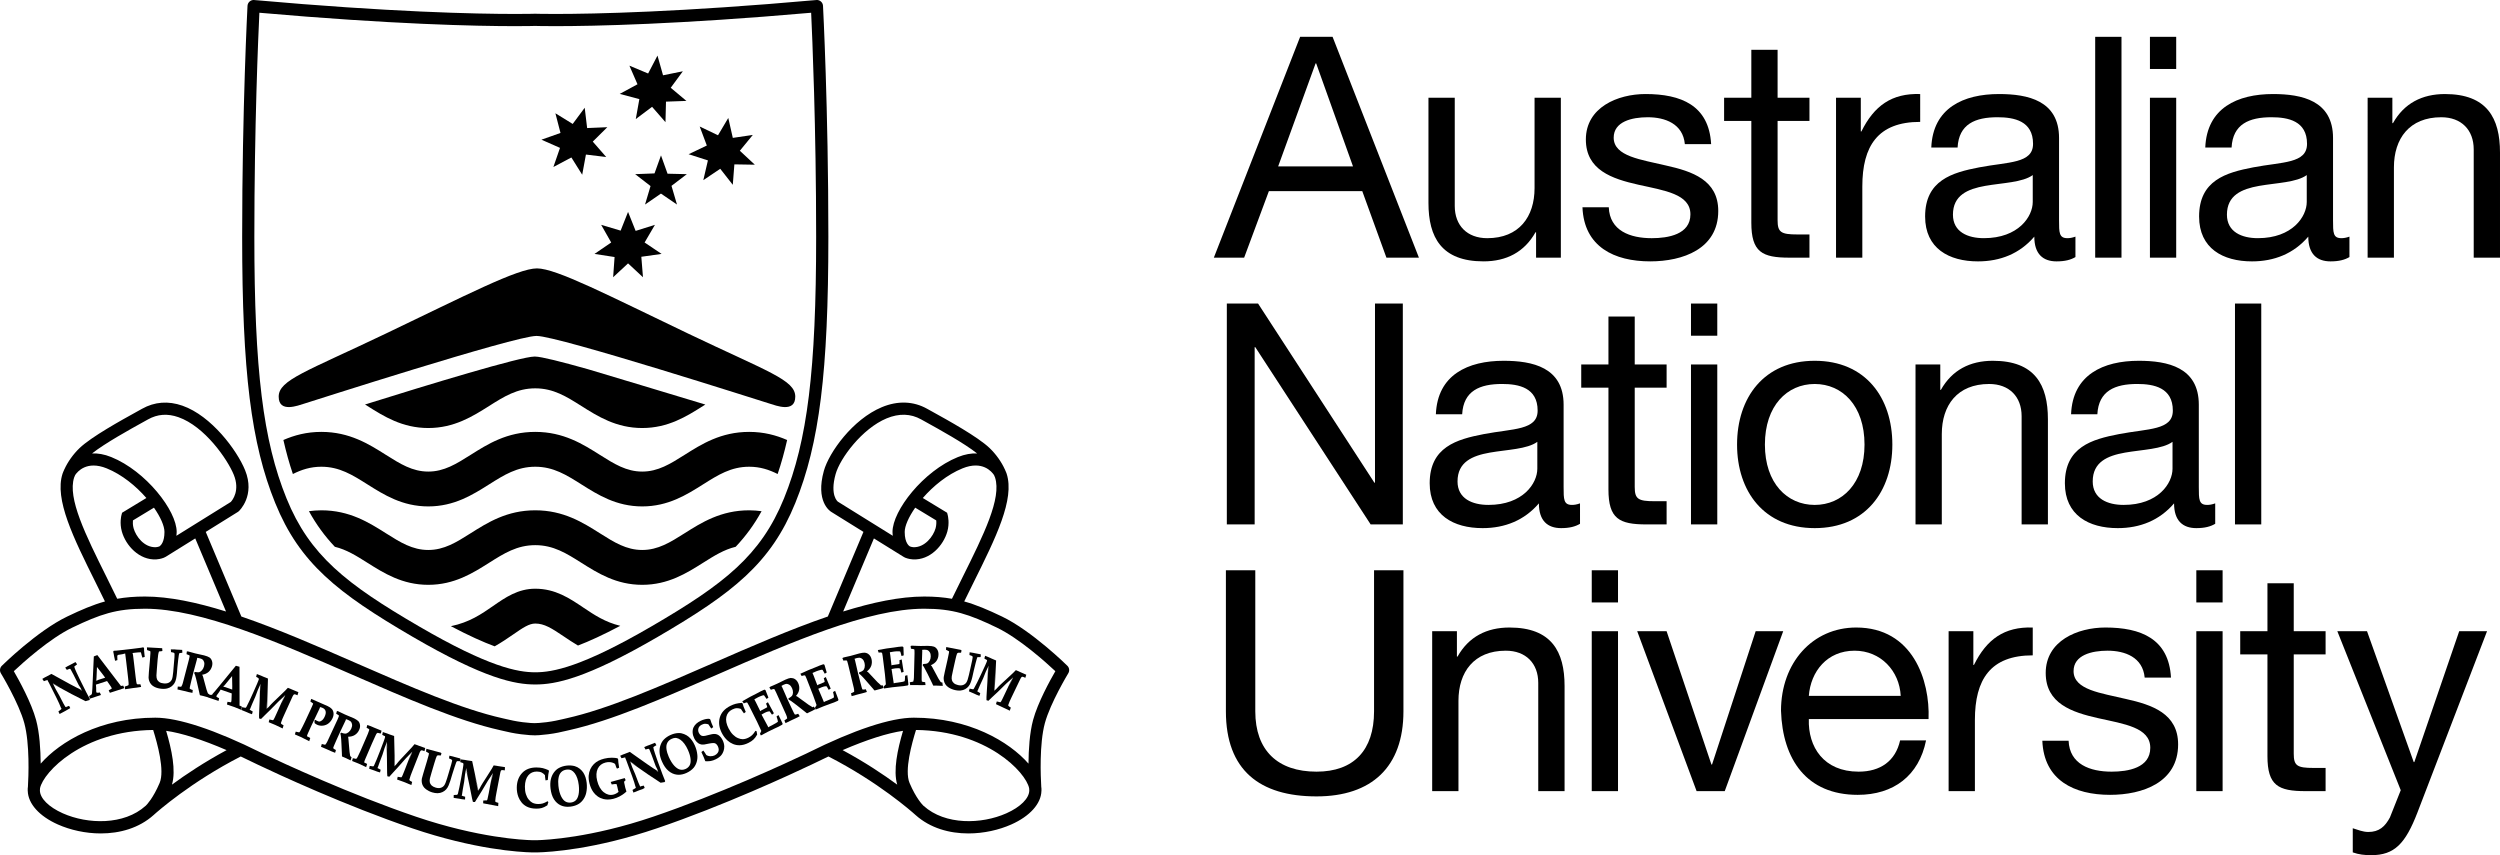
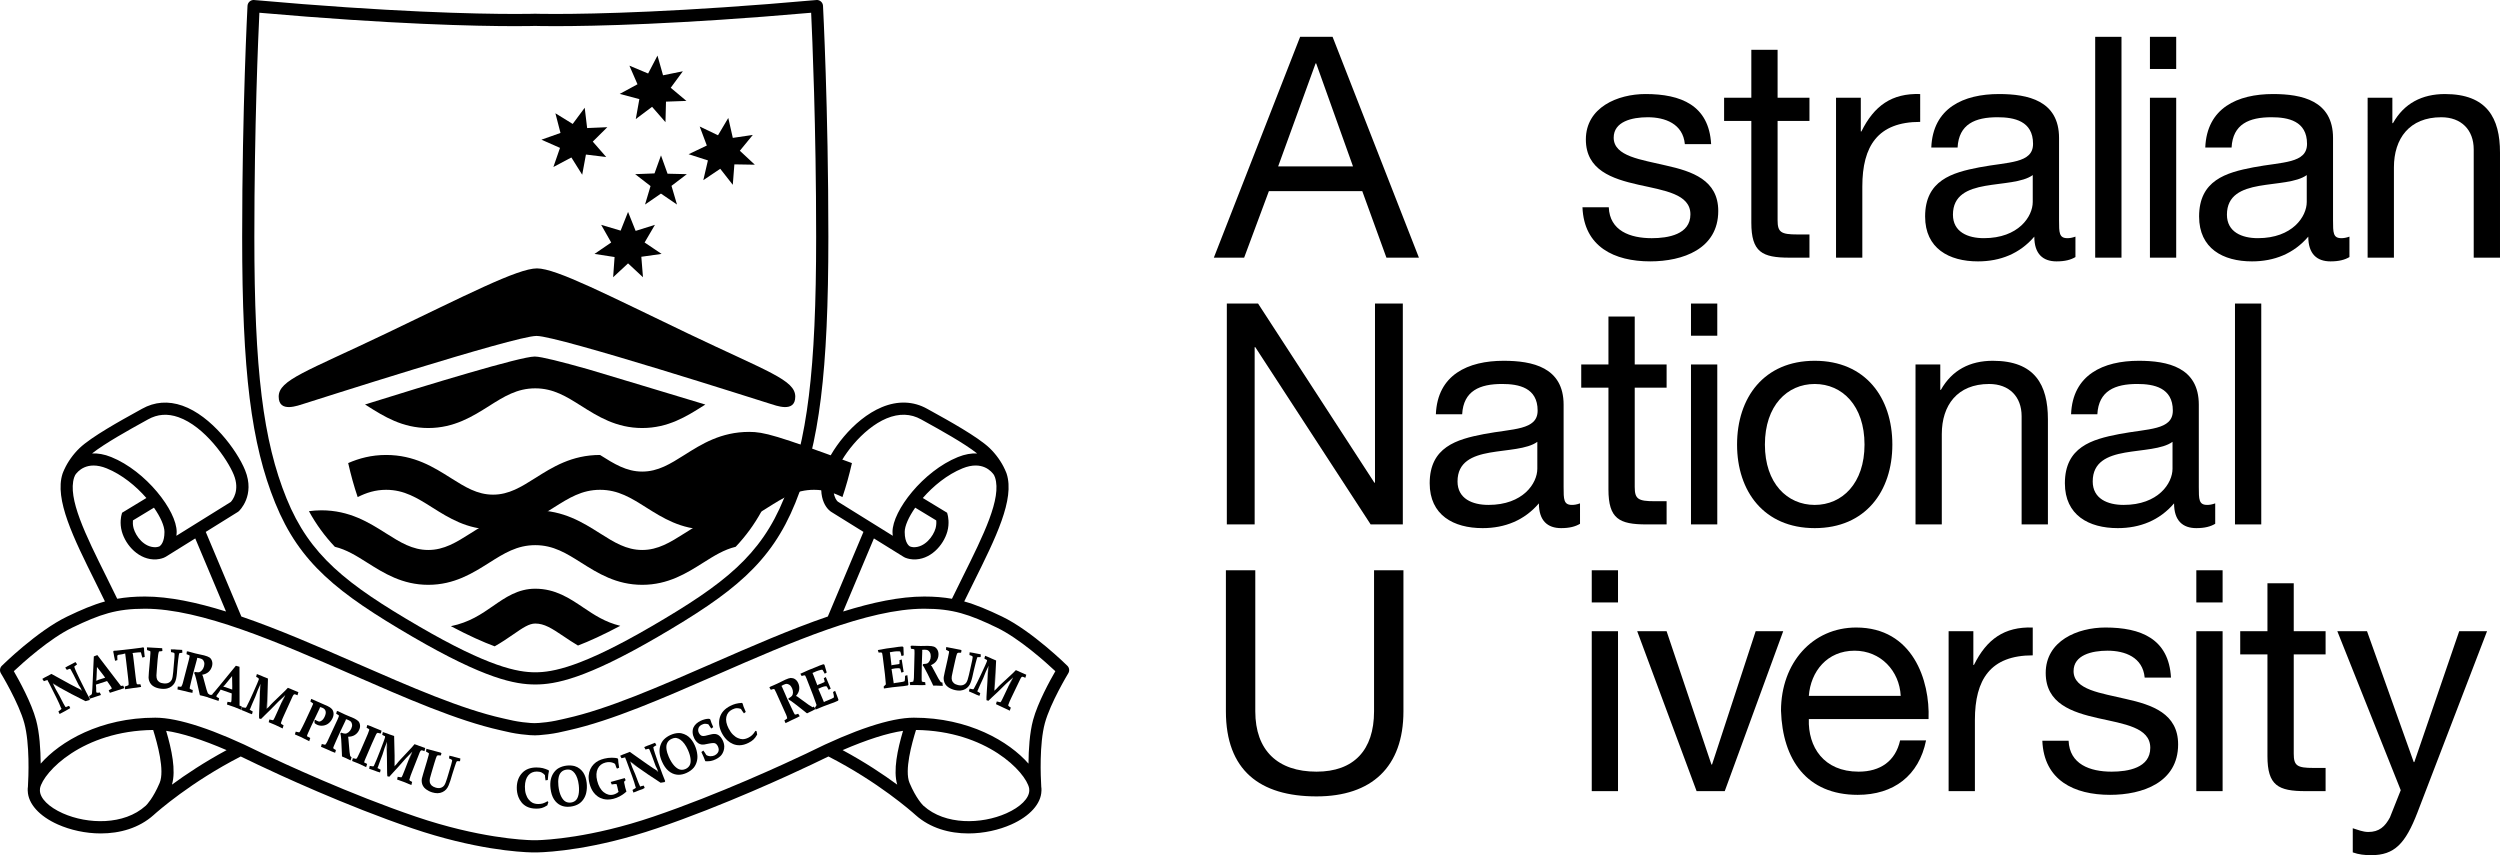
<svg xmlns="http://www.w3.org/2000/svg" version="1.1" id="Layer_1" x="0px" y="0px" viewBox="0 0 174.552 59.71" enable-background="new 0 0 174.552 59.71" xml:space="preserve">
  <path d="M90.776,2.571h2.266L99.07,17.99h-2.269l-1.686-4.644h-6.521l-1.727,4.644h-2.116L90.776,2.571z M89.241,11.619h5.227  l-2.571-7.192h-0.042L89.241,11.619z" />
  <g>
-     <path d="M108.98,17.99h-1.73v-1.771h-0.041c-0.779,1.383-2.03,2.03-3.629,2.03c-2.937,0-3.844-1.684-3.844-4.081V6.825h1.836v7.558   c0,1.361,0.863,2.247,2.267,2.247c2.224,0,3.305-1.491,3.305-3.499V6.825h1.836V17.99z" />
    <path d="M112.326,14.47c0.064,1.642,1.489,2.16,3.001,2.16c1.144,0,2.699-0.26,2.699-1.663c0-1.426-1.814-1.663-3.65-2.074   c-1.813-0.41-3.65-1.014-3.65-3.153c0-2.246,2.224-3.175,4.168-3.175c2.463,0,4.428,0.778,4.579,3.499h-1.835   c-0.131-1.425-1.384-1.878-2.593-1.878c-1.102,0-2.376,0.302-2.376,1.425c0,1.317,1.945,1.533,3.65,1.944   c1.836,0.409,3.651,1.014,3.651,3.174c0,2.657-2.483,3.52-4.751,3.52c-2.506,0-4.623-1.015-4.73-3.779H112.326z" />
    <path d="M124.113,6.825h2.225v1.62h-2.225v6.933c0,0.841,0.238,0.992,1.383,0.992h0.842v1.62h-1.403   c-1.901,0-2.656-0.388-2.656-2.441V8.445h-1.901v-1.62h1.901V3.477h1.834V6.825z" />
    <path d="M128.193,6.825h1.73v2.354h0.041c0.887-1.793,2.117-2.678,4.105-2.613V8.51c-2.96,0-4.04,1.684-4.04,4.514v4.966h-1.836   V6.825z" />
    <path d="M144.909,17.948c-0.325,0.194-0.735,0.302-1.317,0.302c-0.952,0-1.555-0.518-1.555-1.728   c-1.016,1.188-2.378,1.728-3.933,1.728c-2.028,0-3.691-0.907-3.691-3.132c0-2.527,1.879-3.067,3.778-3.433   c2.032-0.389,3.758-0.259,3.758-1.642c0-1.598-1.318-1.857-2.482-1.857c-1.555,0-2.702,0.475-2.787,2.117h-1.836   c0.108-2.765,2.246-3.737,4.73-3.737c2.008,0,4.19,0.454,4.19,3.067v5.745c0,0.863,0,1.252,0.584,1.252   c0.151,0,0.322-0.022,0.561-0.108V17.948z M141.928,12.224c-0.713,0.518-2.095,0.539-3.326,0.755   c-1.208,0.216-2.246,0.648-2.246,2.009c0,1.209,1.038,1.641,2.16,1.641c2.418,0,3.412-1.512,3.412-2.526V12.224z" />
    <rect x="146.288" y="2.571" width="1.836" height="15.419" />
    <path d="M151.944,4.816h-1.834V2.571h1.834V4.816z M150.11,6.825h1.834V17.99h-1.834V6.825z" />
    <path d="M164.04,17.948c-0.326,0.194-0.736,0.302-1.32,0.302c-0.95,0-1.554-0.518-1.554-1.728   c-1.015,1.188-2.376,1.728-3.931,1.728c-2.03,0-3.692-0.907-3.692-3.132c0-2.527,1.879-3.067,3.779-3.433   c2.032-0.389,3.757-0.259,3.757-1.642c0-1.598-1.316-1.857-2.482-1.857c-1.556,0-2.701,0.475-2.786,2.117h-1.837   c0.108-2.765,2.247-3.737,4.73-3.737c2.01,0,4.19,0.454,4.19,3.067v5.745c0,0.863,0,1.252,0.582,1.252   c0.152,0,0.325-0.022,0.564-0.108V17.948z M161.059,12.224c-0.714,0.518-2.096,0.539-3.327,0.755   c-1.207,0.216-2.246,0.648-2.246,2.009c0,1.209,1.039,1.641,2.16,1.641c2.418,0,3.413-1.512,3.413-2.526V12.224z" />
    <path d="M165.31,6.825h1.727v1.77h0.044c0.777-1.382,2.03-2.029,3.628-2.029c2.938,0,3.843,1.684,3.843,4.082v7.342h-1.835v-7.558   c0-1.361-0.862-2.246-2.265-2.246c-2.226,0-3.306,1.49-3.306,3.498v6.306h-1.836V6.825z" />
    <polygon points="85.658,21.194 87.839,21.194 95.959,33.699 96.003,33.699 96.003,21.194 97.946,21.194 97.946,36.615 95.7,36.615    87.645,24.239 87.601,24.239 87.601,36.615 85.658,36.615  " />
    <path d="M110.318,36.571c-0.324,0.194-0.735,0.303-1.317,0.303c-0.951,0-1.554-0.519-1.554-1.729   c-1.017,1.188-2.377,1.729-3.931,1.729c-2.031,0-3.694-0.908-3.694-3.132c0-2.527,1.879-3.067,3.78-3.433   c2.031-0.39,3.757-0.26,3.757-1.642c0-1.599-1.316-1.858-2.483-1.858c-1.555,0-2.699,0.475-2.786,2.117h-1.836   c0.109-2.764,2.246-3.736,4.731-3.736c2.008,0,4.188,0.453,4.188,3.066v5.745c0,0.865,0,1.252,0.585,1.252   c0.15,0,0.323-0.021,0.56-0.108V36.571z M107.337,30.849c-0.711,0.517-2.094,0.539-3.324,0.754c-1.21,0.216-2.247,0.649-2.247,2.01   c0,1.208,1.037,1.64,2.16,1.64c2.419,0,3.411-1.511,3.411-2.526V30.849z" />
    <path d="M114.138,25.449h2.226v1.619h-2.226v6.933c0,0.842,0.238,0.994,1.383,0.994h0.843v1.62h-1.404   c-1.901,0-2.657-0.389-2.657-2.441v-7.106h-1.9v-1.619h1.9v-3.347h1.835V25.449z" />
    <path d="M119.902,23.44h-1.836v-2.246h1.836V23.44z M118.066,25.448h1.836v11.166h-1.836V25.448z" />
    <path d="M126.705,25.19c3.541,0,5.42,2.57,5.42,5.852c0,3.261-1.879,5.832-5.42,5.832c-3.543,0-5.422-2.571-5.422-5.832   C121.283,27.76,123.162,25.19,126.705,25.19 M126.705,35.254c1.921,0,3.477-1.512,3.477-4.212c0-2.721-1.556-4.232-3.477-4.232   c-1.923,0-3.478,1.511-3.478,4.232C123.227,33.742,124.782,35.254,126.705,35.254" />
    <path d="M133.743,25.449h1.729v1.771h0.042c0.778-1.382,2.032-2.03,3.628-2.03c2.938,0,3.845,1.685,3.845,4.082v7.343h-1.836   v-7.559c0-1.361-0.863-2.246-2.267-2.246c-2.224,0-3.306,1.49-3.306,3.499v6.306h-1.835V25.449z" />
    <path d="M154.668,36.571c-0.325,0.194-0.734,0.303-1.317,0.303c-0.952,0-1.556-0.519-1.556-1.729   c-1.015,1.188-2.377,1.729-3.932,1.729c-2.028,0-3.691-0.908-3.691-3.132c0-2.527,1.878-3.067,3.78-3.433   c2.03-0.39,3.757-0.26,3.757-1.642c0-1.599-1.319-1.858-2.483-1.858c-1.555,0-2.7,0.475-2.787,2.117h-1.835   c0.107-2.764,2.246-3.736,4.729-3.736c2.009,0,4.19,0.453,4.19,3.066v5.745c0,0.865,0,1.252,0.584,1.252   c0.15,0,0.323-0.021,0.561-0.108V36.571z M151.687,30.849c-0.713,0.517-2.094,0.539-3.324,0.754   c-1.21,0.216-2.248,0.649-2.248,2.01c0,1.208,1.038,1.64,2.159,1.64c2.419,0,3.413-1.511,3.413-2.526V30.849z" />
    <rect x="156.048" y="21.194" width="1.835" height="15.421" />
    <path d="M97.989,49.666c0,3.888-2.223,5.939-6.068,5.939c-3.973,0-6.328-1.835-6.328-5.939v-9.848h2.052v9.848   c0,2.722,1.556,4.212,4.276,4.212c2.592,0,4.016-1.49,4.016-4.212v-9.848h2.052V49.666z" />
-     <path d="M99.996,44.072h1.727v1.772h0.043c0.777-1.383,2.032-2.03,3.628-2.03c2.938,0,3.846,1.684,3.846,4.081v7.343h-1.838v-7.559   c0-1.361-0.863-2.247-2.267-2.247c-2.223,0-3.304,1.491-3.304,3.499v6.307h-1.835V44.072z" />
    <path d="M112.971,42.063h-1.834v-2.246h1.834V42.063z M111.137,44.072h1.834v11.166h-1.834V44.072z" />
    <polygon points="120.423,55.238 118.458,55.238 114.311,44.072 116.363,44.072 119.493,53.38 119.536,53.38 122.582,44.072    124.505,44.072  " />
    <path d="M134.479,51.696c-0.496,2.462-2.265,3.801-4.773,3.801c-3.562,0-5.246-2.462-5.355-5.874c0-3.347,2.203-5.809,5.249-5.809   c3.952,0,5.161,3.692,5.053,6.392h-8.359c-0.064,1.944,1.038,3.672,3.477,3.672c1.513,0,2.572-0.735,2.896-2.182H134.479z    M132.709,48.586c-0.086-1.749-1.403-3.154-3.218-3.154c-1.921,0-3.067,1.449-3.197,3.154H132.709z" />
    <path d="M136.054,44.072h1.727v2.354h0.042c0.886-1.792,2.118-2.678,4.105-2.612v1.943c-2.959,0-4.039,1.685-4.039,4.514v4.967   h-1.835V44.072z" />
    <path d="M144.431,51.717c0.066,1.642,1.491,2.161,3.003,2.161c1.145,0,2.7-0.26,2.7-1.665c0-1.424-1.816-1.661-3.65-2.072   c-1.814-0.41-3.651-1.014-3.651-3.153c0-2.247,2.226-3.174,4.168-3.174c2.464,0,4.429,0.777,4.579,3.499h-1.837   c-0.129-1.426-1.38-1.881-2.59-1.881c-1.1,0-2.375,0.303-2.375,1.426c0,1.319,1.943,1.533,3.649,1.944   c1.836,0.409,3.651,1.015,3.651,3.174c0,2.657-2.484,3.521-4.752,3.521c-2.505,0-4.621-1.014-4.729-3.78H144.431z" />
    <path d="M155.184,42.063h-1.835v-2.246h1.835V42.063z M153.349,44.072h1.835v11.166h-1.835V44.072z" />
    <path d="M160.151,44.072h2.224v1.621h-2.224v6.933c0,0.841,0.238,0.992,1.381,0.992h0.843v1.62h-1.403   c-1.9,0-2.657-0.389-2.657-2.441v-7.104h-1.901v-1.621h1.901v-3.347h1.836V44.072z" />
    <path d="M168.788,56.729c-0.844,2.181-1.6,2.981-3.24,2.981c-0.432,0-0.863-0.045-1.276-0.196v-1.685   c0.348,0.109,0.716,0.26,1.082,0.26c0.755,0,1.165-0.367,1.512-1.014l0.756-1.902l-4.428-11.101h2.073l3.261,9.137h0.042   l3.133-9.137h1.944L168.788,56.729z" />
    <path d="M74.525,46.487c-0.024-0.026-2.47-2.434-4.56-3.438c-1-0.479-1.814-0.825-2.642-1.055c0.22-0.449,0.441-0.898,0.655-1.333   c1.548-3.113,2.884-5.804,2.306-7.589c-0.028-0.087-0.073-0.176-0.111-0.266l0.004-0.003c-0.006-0.011-0.014-0.024-0.021-0.035   c-0.229-0.509-0.611-1.053-1.062-1.485c-0.824-0.787-2.9-1.934-4.017-2.551l-0.345-0.191c-0.956-0.536-2.049-0.575-3.157-0.114   c-2.048,0.852-3.696,3.17-4.053,4.448c-0.591,2.124,0.41,2.802,0.522,2.868l2.242,1.393l-2.487,5.909   c-2.6,0.89-5.356,2.093-8.067,3.277c-3.743,1.635-7.28,3.182-10.193,3.832l-0.238,0.055c-0.3,0.069-0.641,0.15-1.14,0.214   c-0.444,0.054-0.684,0.066-0.828,0.066h-0.021c-0.096,0.001-0.314-0.003-0.822-0.066c-0.499-0.064-0.84-0.145-1.14-0.215   l-0.237-0.054c-2.914-0.65-6.451-2.197-10.194-3.832c-2.711-1.184-5.468-2.387-8.067-3.277l-2.486-5.908l2.241-1.394l0.064-0.048   c0.048-0.044,1.159-1.099,0.441-2.867c-0.568-1.396-2.351-3.794-4.373-4.503c-0.993-0.348-1.942-0.276-2.821,0.216l-0.344,0.191   c-1.117,0.617-3.194,1.764-4.017,2.551c-0.452,0.432-0.833,0.976-1.062,1.485c-0.007,0.011-0.015,0.024-0.022,0.035l0.005,0.003   c-0.039,0.09-0.084,0.181-0.111,0.266c-0.579,1.785,0.757,4.475,2.305,7.589c0.216,0.433,0.436,0.884,0.656,1.333   c-0.829,0.23-1.643,0.576-2.641,1.055c-2.092,1.004-4.538,3.412-4.561,3.438c-0.14,0.138-0.166,0.353-0.064,0.522   c0.013,0.02,1.253,2.068,1.636,3.483c0.39,1.451,0.294,3.733,0.252,4.437c-0.015,0.089-0.018,0.173-0.014,0.255H1.934   c0,0.005,0.001,0.01,0.001,0.016c0,0.004-0.001,0.008-0.001,0.013s0.003,0.008,0.004,0.012c0.025,0.89,0.804,1.762,2.103,2.34   c0.861,0.383,1.921,0.626,2.996,0.626c1.322,0,2.666-0.367,3.692-1.288v0.001c0.001-0.001,0.005-0.004,0.005-0.006   c0.001-0.001,0.002-0.001,0.003-0.001c0.006-0.005,0.012-0.01,0.022-0.021c0.234-0.21,2.561-2.271,6.05-4.059   c0.338,0.156,0.681,0.32,1.035,0.497l0.164,0.079c1.354,0.644,6.133,2.864,10.763,4.436c4.363,1.483,7.497,1.666,8.364,1.686h0.381   h0.01c0.857-0.02,3.991-0.203,8.353-1.686c4.631-1.572,9.409-3.792,10.763-4.436l0.165-0.079c0.353-0.177,0.697-0.341,1.035-0.497   c3.489,1.788,5.817,3.851,6.049,4.059c0.011,0.011,0.017,0.016,0.023,0.021c0,0,0.002,0,0.002,0.001   c0.001,0.002,0.004,0.005,0.006,0.006v-0.001c1.026,0.921,2.369,1.288,3.691,1.288c1.075,0,2.136-0.243,2.996-0.626   c1.299-0.578,2.08-1.45,2.104-2.34c0.001-0.004,0.003-0.007,0.003-0.012V55.2c0-0.006,0.001-0.011,0.001-0.016h-0.002   c0.004-0.082,0.001-0.166-0.014-0.255c-0.042-0.704-0.139-2.986,0.252-4.436c0.383-1.416,1.623-3.464,1.635-3.484   C74.691,46.84,74.665,46.625,74.525,46.487 M58.343,33.104c0.31-1.112,1.851-3.18,3.56-3.892c0.869-0.361,1.682-0.338,2.414,0.072   l0.348,0.193c0.9,0.497,2.661,1.471,3.557,2.182c-0.395-0.017-0.841,0.051-1.342,0.254c-2.415,0.977-4.565,3.737-4.565,5.228   c0,0.099,0.013,0.18,0.02,0.268l-3.834-2.383C58.496,35.023,57.927,34.594,58.343,33.104 M63.533,38.153   c-0.035-0.019-0.366-0.21-0.366-1.012c0-0.415,0.274-1.037,0.734-1.695l1.468,0.89c0.013,0.131,0.013,0.331-0.045,0.546   c-0.159,0.568-0.756,1.353-1.55,1.325C63.705,38.204,63.577,38.174,63.533,38.153 M61.017,37.593l2.031,1.261   c0,0,0.002,0.001,0.003,0.004l0.009,0.005c0.003,0.001,0.006,0.002,0.008,0.003c0.079,0.05,0.142,0.077,0.163,0.084   c0.198,0.077,0.427,0.105,0.512,0.108c1.194,0.063,2.128-0.971,2.401-1.948c0.164-0.588,0.041-1.089,0.027-1.145L66.127,35.8   l-1.696-1.029c0.728-0.836,1.707-1.638,2.769-2.069c1.396-0.568,2.048,0.233,2.202,0.465c0.023,0.056,0.054,0.116,0.072,0.169   c0.472,1.454-0.794,4-2.258,6.946c-0.246,0.498-0.499,1.007-0.75,1.524c-0.587-0.102-1.207-0.156-1.933-0.156   c-1.696,0-3.622,0.409-5.664,1.046L61.017,37.593z M9.985,29.477l0.348-0.193c0.667-0.373,1.362-0.423,2.125-0.156   c1.838,0.645,3.424,2.937,3.865,4.021c0.447,1.099-0.089,1.768-0.209,1.898l-3.799,2.363c0.009-0.089,0.021-0.17,0.021-0.269   c0-1.491-2.151-4.251-4.566-5.228c-0.5-0.203-0.947-0.271-1.342-0.254C7.323,30.95,9.086,29.974,9.985,29.477 M11.12,38.154   c-0.04,0.02-0.174,0.05-0.243,0.053c-0.815,0.026-1.391-0.758-1.55-1.325c-0.059-0.215-0.058-0.415-0.046-0.546l1.469-0.89   c0.459,0.658,0.733,1.28,0.733,1.695c0,0.708-0.256,0.939-0.331,0.993L11.12,38.154z M7.434,40.281   c-1.464-2.946-2.729-5.491-2.257-6.945c0.017-0.053,0.048-0.112,0.072-0.169c0.153-0.231,0.805-1.03,2.202-0.465   c1.062,0.431,2.041,1.233,2.769,2.069L8.524,35.8L8.48,35.965c-0.015,0.056-0.137,0.557,0.027,1.145   c0.272,0.977,1.214,2.01,2.401,1.948c0.088-0.004,0.334-0.035,0.527-0.115c0.021-0.007,0.055-0.025,0.1-0.05   c0.012-0.006,0.026-0.011,0.036-0.017l2.062-1.283l2.148,5.103c-2.042-0.637-3.966-1.046-5.663-1.046   c-0.726,0-1.347,0.054-1.934,0.156C7.934,41.289,7.681,40.777,7.434,40.281 M11.144,54.67c-0.45,1.059-0.893,1.515-0.961,1.58   c-0.009,0.007-0.013,0.012-0.017,0.014c-1.508,1.362-4.048,1.294-5.779,0.523c-0.986-0.438-1.598-1.051-1.601-1.6l0.009-0.154   c0.235-1.131,2.969-4.007,7.899-4.066C10.984,51.9,11.516,53.795,11.144,54.67 M12.006,54.784c0.293-0.988-0.018-2.444-0.405-3.757   c1.085,0.156,2.524,0.615,4.22,1.347C14.259,53.217,12.961,54.083,12.006,54.784 M58.831,52.374   c1.696-0.732,3.135-1.191,4.219-1.347c-0.387,1.313-0.698,2.769-0.405,3.758C61.69,54.083,60.394,53.217,58.831,52.374    M70.264,56.787c-1.731,0.77-4.271,0.838-5.779-0.523c-0.004-0.002-0.007-0.005-0.013-0.01c-0.062-0.06-0.511-0.514-0.965-1.584   c-0.372-0.876,0.16-2.772,0.449-3.703c4.931,0.059,7.664,2.935,7.899,4.066l0.011,0.154C71.863,55.736,71.25,56.349,70.264,56.787    M72.131,50.271c-0.243,0.901-0.314,2.073-0.321,3.047c-1.356-1.547-4.163-3.209-8.004-3.209c-1.614,0-4.165,0.844-7.378,2.442   l-0.15,0.073c-1.344,0.638-6.086,2.841-10.672,4.398c-4.346,1.478-7.495,1.626-8.095,1.641h-0.199h-0.005h-0.161   c-0.589-0.013-3.743-0.16-8.101-1.641c-4.586-1.557-9.328-3.76-10.672-4.398l-0.15-0.073c-3.213-1.598-5.764-2.442-7.378-2.442   c-3.841,0-6.648,1.662-8.003,3.209c-0.008-0.974-0.079-2.147-0.322-3.047c-0.327-1.212-1.184-2.766-1.555-3.408   c0.65-0.611,2.516-2.291,4.09-3.046c1.933-0.928,3.064-1.316,5.063-1.316c3.932,0,9.284,2.339,14.46,4.6   c3.782,1.654,7.355,3.215,10.35,3.883l0.227,0.052c0.32,0.076,0.684,0.162,1.228,0.231c0.513,0.064,0.792,0.075,0.97,0.075   c0.122,0,0.402-0.011,0.915-0.075c0.544-0.069,0.907-0.155,1.228-0.231l0.227-0.052c2.994-0.668,6.567-2.229,10.35-3.883   c5.175-2.261,10.528-4.6,14.46-4.6c1.999,0,3.13,0.388,5.063,1.316c1.573,0.755,3.441,2.435,4.09,3.046   C73.315,47.505,72.458,49.059,72.131,50.271" />
    <path d="M37.375,47.791h-0.006c-1.405,0-3.52-0.397-8.553-3.327c-5.259-3.065-7.894-5.141-9.601-9.346   c-1.682-4.142-2.307-9.175-2.307-18.573c0-9.03,0.37-16.071,0.373-16.14c0.007-0.116,0.06-0.224,0.147-0.3   c0.087-0.076,0.201-0.115,0.317-0.103c9.477,0.846,15.493,0.972,18.236,0.972c0.913,0,1.372-0.014,1.377-0.015   c0.033,0.001,0.492,0.015,1.405,0.015c2.744,0,8.76-0.126,18.237-0.972c0.113-0.012,0.229,0.027,0.316,0.103   c0.088,0.076,0.141,0.184,0.147,0.3c0.003,0.069,0.374,7.11,0.374,16.14c0,9.398-0.626,14.431-2.308,18.573   c-1.707,4.205-4.342,6.281-9.6,9.346C40.895,47.394,38.781,47.791,37.375,47.791 M18.11,0.89c-0.08,1.674-0.351,7.935-0.351,15.655   c0,9.276,0.609,14.223,2.245,18.252c1.614,3.975,4.155,5.969,9.241,8.93c4.886,2.848,6.909,3.213,8.124,3.213h0.006   c1.217,0,3.239-0.365,8.125-3.213c5.086-2.961,7.626-4.955,9.24-8.93c1.637-4.029,2.244-8.976,2.244-18.252   c0-7.722-0.27-13.981-0.349-15.655c-9.256,0.813-15.158,0.936-17.872,0.936c-0.911,0-1.379-0.015-1.402-0.016   c0,0-0.469,0.016-1.38,0.016C33.268,1.826,27.366,1.703,18.11,0.89" />
-     <path d="M52.308,30.155c-1.973,0-3.327,0.855-4.521,1.611c-0.986,0.621-1.839,1.16-2.947,1.16s-1.96-0.539-2.946-1.16   c-1.195-0.756-2.548-1.611-4.524-1.611c-1.973,0-3.326,0.855-4.521,1.611c-0.986,0.621-1.838,1.16-2.947,1.16   c-1.107,0-1.959-0.539-2.946-1.16c-1.195-0.756-2.548-1.611-4.523-1.611c-1.03,0-1.889,0.236-2.647,0.566   c0.191,0.841,0.41,1.632,0.663,2.375c0.604-0.303,1.23-0.508,1.986-0.508c1.269,0,2.173,0.573,3.222,1.234   c1.141,0.72,2.433,1.537,4.245,1.537c1.813,0,3.106-0.817,4.246-1.537c1.048-0.661,1.953-1.234,3.224-1.234   c1.27,0,2.175,0.573,3.222,1.234c1.141,0.72,2.435,1.537,4.246,1.537c1.812,0,3.105-0.817,4.246-1.537   c1.048-0.661,1.952-1.234,3.225-1.234c0.755,0,1.38,0.205,1.984,0.508c0.253-0.743,0.472-1.532,0.663-2.374   C54.2,30.391,53.34,30.155,52.308,30.155" />
+     <path d="M52.308,30.155c-1.973,0-3.327,0.855-4.521,1.611c-0.986,0.621-1.839,1.16-2.947,1.16s-1.96-0.539-2.946-1.16   c-1.973,0-3.326,0.855-4.521,1.611c-0.986,0.621-1.838,1.16-2.947,1.16   c-1.107,0-1.959-0.539-2.946-1.16c-1.195-0.756-2.548-1.611-4.523-1.611c-1.03,0-1.889,0.236-2.647,0.566   c0.191,0.841,0.41,1.632,0.663,2.375c0.604-0.303,1.23-0.508,1.986-0.508c1.269,0,2.173,0.573,3.222,1.234   c1.141,0.72,2.433,1.537,4.245,1.537c1.813,0,3.106-0.817,4.246-1.537c1.048-0.661,1.953-1.234,3.224-1.234   c1.27,0,2.175,0.573,3.222,1.234c1.141,0.72,2.435,1.537,4.246,1.537c1.812,0,3.105-0.817,4.246-1.537   c1.048-0.661,1.952-1.234,3.225-1.234c0.755,0,1.38,0.205,1.984,0.508c0.253-0.743,0.472-1.532,0.663-2.374   C54.2,30.391,53.34,30.155,52.308,30.155" />
    <path d="M25.656,28.348c1.141,0.72,2.434,1.537,4.246,1.537s3.105-0.817,4.245-1.537c1.048-0.662,1.954-1.234,3.225-1.234   c1.269,0,2.174,0.572,3.222,1.234c1.141,0.72,2.434,1.537,4.246,1.537c1.811,0,3.104-0.817,4.245-1.537   c0.056-0.036,0.108-0.068,0.163-0.102c-1.01-0.315-8.179-2.46-8.188-2.465c-1.853-0.523-3.286-0.886-3.708-0.886h-0.026   c-0.981,0-7.38,1.951-11.839,3.347C25.543,28.276,25.599,28.312,25.656,28.348" />
    <path d="M52.308,35.63c-1.973,0-3.327,0.854-4.521,1.61c-0.986,0.623-1.839,1.16-2.947,1.16s-1.96-0.537-2.946-1.16   c-1.195-0.756-2.548-1.61-4.524-1.61c-1.973,0-3.326,0.854-4.521,1.61c-0.986,0.623-1.838,1.16-2.947,1.16   c-1.107,0-1.959-0.537-2.946-1.16c-1.195-0.756-2.548-1.61-4.523-1.61c-0.304,0-0.588,0.026-0.863,0.061   c0.508,0.93,1.103,1.738,1.808,2.486c0.816,0.197,1.509,0.633,2.279,1.119c1.141,0.72,2.433,1.537,4.245,1.537   c1.813,0,3.106-0.817,4.246-1.537c1.048-0.662,1.953-1.233,3.224-1.233c1.27,0,2.175,0.571,3.222,1.233   c1.141,0.72,2.435,1.537,4.246,1.537c1.812,0,3.105-0.817,4.246-1.537c0.769-0.486,1.464-0.922,2.28-1.119   c0.705-0.748,1.299-1.556,1.808-2.485C52.898,35.656,52.612,35.63,52.308,35.63" />
    <path d="M40.727,42.419c-0.958-0.646-1.95-1.315-3.358-1.315c-1.203,0-2.088,0.614-2.942,1.207   c-0.815,0.566-1.654,1.143-2.946,1.409c1.252,0.662,2.25,1.108,3.058,1.407c0.482-0.274,0.904-0.56,1.275-0.817   c0.712-0.494,1.134-0.774,1.558-0.774c0.631,0,1.143,0.325,1.994,0.9c0.298,0.201,0.624,0.42,0.989,0.636   c0.791-0.302,1.759-0.744,2.954-1.377C42.258,43.442,41.504,42.943,40.727,42.419" />
    <polygon points="45.906,3.882 46.294,5.257 47.677,4.977 46.831,6.128 47.926,7.046 46.5,7.097 46.464,8.53 45.529,7.458    44.391,8.312 44.64,6.919 43.27,6.556 44.51,5.884 43.945,4.584 45.253,5.132  " />
    <polygon points="39.986,8.654 38.778,7.909 39.134,9.283 37.804,9.753 39.1,10.325 38.638,11.66 39.894,10.995 40.65,12.2    40.91,10.791 42.327,10.963 41.388,9.887 42.404,8.881 40.994,8.941 40.825,7.523  " />
    <polygon points="50.132,9.445 48.853,8.833 49.351,10.161 48.079,10.767 49.427,11.2 49.106,12.579 50.288,11.784 51.164,12.904    51.275,11.476 52.703,11.5 51.656,10.526 52.562,9.421 51.165,9.627 50.849,8.235  " />
    <polygon points="45.699,12.107 44.348,12.16 45.421,12.99 45.037,14.281 46.148,13.516 47.267,14.281 46.884,12.976 47.955,12.16    46.609,12.128 46.151,10.849  " />
    <polygon points="43.333,16.103 41.974,15.698 42.674,16.931 41.509,17.728 42.91,17.946 42.81,19.357 43.851,18.389 44.893,19.357    44.778,17.928 46.192,17.728 45.007,16.931 45.728,15.698 44.381,16.121 43.851,14.795  " />
    <path d="M37.474,23.456c1.507,0,15.852,4.602,16.268,4.726c0.416,0.124,1.784,0.679,1.784-0.488c0-1.165-1.902-1.735-7.475-4.401   c-5.572-2.664-9.209-4.554-10.559-4.554s-4.986,1.89-10.559,4.554c-5.573,2.666-7.475,3.236-7.475,4.401   c0,1.167,1.368,0.612,1.784,0.488c0.415-0.124,14.701-4.726,16.207-4.726H37.474z" />
    <path d="M5.35,46.964c-0.095-0.205-0.151-0.341-0.164-0.417c0.004-0.009,0.03-0.041,0.198-0.163l-0.113-0.159   c-0.149,0.083-0.272,0.148-0.369,0.196c-0.099,0.05-0.209,0.099-0.349,0.192l0.113,0.159c0.135-0.065,0.202-0.072,0.224-0.078   c0.004,0.002,0.021,0.01,0.051,0.058c0.065,0.103,0.252,0.468,0.556,1.084l0.134,0.202L5.7,48.179   c-0.213-0.098-0.483-0.234-0.816-0.414c-0.488-0.264-0.909-0.499-1.293-0.712l-0.342,0.184c-0.059,0.029-0.152,0.07-0.296,0.164   l0.112,0.161c0.136-0.055,0.178-0.066,0.21-0.069l0.037-0.024l0.023,0.063c0.018,0.024,0.047,0.076,0.088,0.157l0.53,1.056   c0.075,0.153,0.135,0.278,0.178,0.375c0.074,0.171,0.119,0.281,0.135,0.326l0.03-0.009L4.27,49.524   c-0.006,0.008-0.044,0.034-0.194,0.153l0.086,0.175l0.029-0.015c0.158-0.09,0.285-0.156,0.381-0.204l0.334-0.192l-0.069-0.14   l-0.042-0.012l-0.028,0.014c-0.028,0.015-0.076,0.031-0.142,0.054l0.009,0.029l-0.072-0.038c-0.013-0.017-0.048-0.069-0.134-0.229   c-0.102-0.192-0.198-0.376-0.286-0.555l-0.256-0.453l-0.172-0.348c0.969,0.534,1.723,0.936,2.259,1.194   c0.092-0.028,0.182-0.055,0.273-0.078l0.029-0.07c-0.094-0.158-0.331-0.626-0.707-1.386C5.519,47.325,5.447,47.171,5.35,46.964    M5.259,46.267c-0.003,0.001-0.006,0.001-0.008,0.004c0.002-0.003,0.004-0.003,0.007-0.007L5.259,46.267z M4.594,46.626   l0.003,0.008l-0.005-0.008H4.594z M5.722,48.223c-0.053-0.025-0.121-0.058-0.181-0.087c0.056,0.019,0.115,0.046,0.167,0.058   L5.722,48.223z M2.994,47.415l0.004,0.008L2.994,47.415L2.994,47.415z M4.866,49.427H4.864H4.866z M4.782,49.329l0.001,0.001   l-0.002,0.001H4.78C4.78,49.33,4.781,49.33,4.782,49.329 M3.69,47.716c0.191,0.105,0.366,0.202,0.54,0.296   c-0.168-0.084-0.338-0.168-0.522-0.259L3.69,47.716z" />
    <path d="M8.53,47.882c-0.052,0.012-0.085,0.013-0.085,0.013l-1.649-2.157l-0.245,0.093l-0.104,2.273   c-0.013,0.18-0.02,0.284-0.025,0.312L6.381,48.5c-0.005,0.004-0.028,0.018-0.158,0.098l0.054,0.183l0.773-0.257l-0.081-0.176   c-0.094,0.023-0.16,0.034-0.241-0.003c-0.008-0.026-0.017-0.105-0.013-0.331l-0.018-0.213l0.778-0.25l0.254,0.368   c0.053,0.075,0.07,0.114,0.074,0.163c-0.005,0.004-0.033,0.024-0.214,0.116l0.083,0.175l1.011-0.327l-0.079-0.175L8.53,47.882z    M7.36,47.345c-0.005,0.002-0.013,0.004-0.018,0.005c0.005-0.003,0.01-0.005,0.016-0.008L7.36,47.345z M6.699,47.537l0.009-0.23   l-0.001,0.229C6.704,47.536,6.702,47.537,6.699,47.537 M7.028,47.417c-0.108,0.031-0.199,0.06-0.264,0.102   c-0.011,0.004-0.024,0.007-0.035,0.011l0.042-0.96l0.441,0.567l0.13,0.182C7.249,47.349,7.146,47.381,7.028,47.417 M7.012,48.502   v-0.005l0.002,0.005H7.012z M7.691,48.334l0.015-0.004l-0.015,0.006V48.334z M8.645,48.026l-0.001-0.004L8.645,48.026L8.645,48.026   z" />
    <path d="M10.056,45.241L10,45.194c-0.049,0.013-0.098,0.024-0.147,0.031c-0.092,0.015-0.274,0.038-0.547,0.07l-0.658,0.077   c-0.266,0.031-0.445,0.051-0.538,0.057c-0.058,0.005-0.111,0.007-0.162,0.007l-0.043,0.058c0.016,0.063,0.028,0.122,0.038,0.177   c0.005,0.033,0.025,0.181,0.093,0.467l0.162-0.049c-0.01-0.11-0.014-0.208-0.01-0.299l0.048-0.063   c0.087-0.019,0.189-0.035,0.305-0.049l0.2-0.052c0.007,0.036,0.029,0.211,0.066,0.522l0.134,1.148   c0.04,0.34,0.044,0.456,0.04,0.492c-0.003,0.029-0.013,0.05-0.029,0.062c-0.008,0.007-0.046,0.025-0.239,0.086l0.022,0.189   l0.031-0.005c0.199-0.036,0.375-0.061,0.528-0.08c0.144-0.017,0.322-0.032,0.561-0.078l-0.051-0.186   c-0.148,0.013-0.215,0.003-0.221,0c-0.019-0.01-0.033-0.026-0.042-0.051c-0.012-0.036-0.035-0.151-0.075-0.491l-0.134-1.146   c-0.036-0.306-0.055-0.48-0.084-0.493l0.233-0.028c0.123-0.014,0.23-0.023,0.352-0.024c0,0,0.008,0.013,0.023,0.068   c0.022,0.087,0.04,0.179,0.087,0.304l0.162-0.048c-0.027-0.265-0.042-0.404-0.043-0.421C10.058,45.387,10.056,45.32,10.056,45.241    M9.821,47.935L9.82,47.928l0.004,0.007H9.821z" />
    <path d="M12.526,45.605c0.007-0.004,0.027-0.014,0.089-0.014c0.025-0.002,0.054,0.002,0.119-0.024l-0.014-0.192l-0.409-0.02   c-0.037-0.005-0.153-0.027-0.383-0.016l0.014,0.192c0.143,0.016,0.197,0.038,0.24,0.085c0.005,0.022,0.01,0.09-0.002,0.286   c-0.006,0.074-0.023,0.279-0.052,0.617l-0.033,0.394c-0.023,0.267-0.056,0.449-0.102,0.54c-0.042,0.088-0.11,0.158-0.199,0.207   c-0.09,0.051-0.21,0.069-0.352,0.057c-0.127-0.009-0.23-0.041-0.308-0.09c-0.075-0.049-0.13-0.109-0.164-0.182   c-0.032-0.074-0.049-0.169-0.048-0.285c0-0.055,0.01-0.201,0.03-0.433l0.054-0.672c0.024-0.266,0.045-0.44,0.093-0.564   c0.01-0.007,0.039-0.018,0.112-0.018c0.028-0.001,0.06,0.001,0.129-0.023l-0.016-0.192l-1.065-0.06l0.011,0.191l0.225,0.077   c0.005,0.016,0.01,0.05,0.009,0.115c-0.008,0.144-0.018,0.305-0.033,0.485l-0.075,0.857c-0.017,0.206-0.024,0.331-0.022,0.379   c0,0.077,0.016,0.156,0.045,0.243c0.029,0.088,0.076,0.17,0.139,0.242c0.063,0.074,0.149,0.136,0.254,0.185   c0.143,0.066,0.301,0.106,0.468,0.119c0.045,0.005,0.088,0.008,0.13,0.008c0.093,0,0.18-0.011,0.258-0.029   c0.115-0.029,0.217-0.075,0.305-0.142c0.086-0.065,0.157-0.143,0.209-0.229c0.052-0.086,0.092-0.193,0.117-0.318   c0.025-0.123,0.042-0.243,0.052-0.359l0.038-0.453c0.012-0.134,0.031-0.315,0.058-0.545C12.482,45.73,12.497,45.66,12.526,45.605    M12.706,45.535v-0.001V45.535z M12.687,45.404h-0.008H12.687z M11.956,45.372v0.005V45.372L11.956,45.372z M11.293,45.286   L11.293,45.286v-0.001V45.286z M10.287,45.231v0.003l-0.001-0.003H10.287z" />
    <path d="M16.827,49.31c-0.061-0.029-0.074-0.039-0.076-0.041l-0.021,0.022L16.725,49.2l0.001-0.189l-0.005-2.457l-0.253-0.071   l-1.123,1.374c-0.159,0.191-0.265,0.32-0.319,0.384c-0.117,0.137-0.186,0.214-0.207,0.236l0.022,0.02l-0.104,0.022   c-0.004,0-0.029-0.003-0.118-0.011l0.004-0.032c-0.06-0.017-0.08-0.03-0.117-0.084c-0.013-0.026-0.041-0.112-0.088-0.253   l-0.202-0.745c-0.003-0.014-0.014-0.056-0.033-0.124c-0.019-0.063-0.034-0.122-0.068-0.15c0-0.003-0.001-0.005-0.001-0.007   c0.188-0.031,0.341-0.1,0.456-0.205c0.115-0.108,0.194-0.242,0.235-0.398c0.033-0.132,0.032-0.254-0.006-0.363   c-0.036-0.109-0.097-0.192-0.178-0.245c-0.078-0.051-0.199-0.097-0.371-0.143c-0.086-0.022-0.197-0.046-0.331-0.073   c-0.08-0.015-0.175-0.037-0.286-0.065c-0.13-0.034-0.23-0.06-0.31-0.085c-0.138-0.042-0.219-0.066-0.279-0.05l-0.02,0.19   c0.167,0.055,0.204,0.082,0.218,0.11c0.002,0.016-0.004,0.074-0.052,0.275l-0.426,1.634c-0.028,0.095-0.051,0.167-0.112,0.255   c-0.021,0-0.072-0.006-0.24-0.013l-0.019,0.201c0.143,0.028,0.296,0.064,0.461,0.106c0.185,0.047,0.366,0.1,0.583,0.133   l0.021-0.201c-0.099-0.028-0.157-0.047-0.213-0.098c-0.002-0.011-0.002-0.043,0.017-0.132c0.007-0.033,0.041-0.18,0.103-0.438   c0.051-0.211,0.1-0.41,0.148-0.596c0.031-0.118,0.095-0.353,0.192-0.703c0.043-0.157,0.072-0.256,0.057-0.28   c0.048,0.003,0.098,0.01,0.148,0.024c0.11,0.029,0.185,0.057,0.22,0.084c0.056,0.043,0.097,0.107,0.122,0.189   c0.025,0.082,0.023,0.179-0.004,0.288c-0.028,0.107-0.075,0.202-0.14,0.278c-0.064,0.075-0.13,0.121-0.197,0.14   c-0.069,0.018-0.148,0.001-0.318-0.014l-0.033,0.089c0.023,0.034,0.045,0.08,0.063,0.141c0.04,0.124,0.083,0.294,0.132,0.508   l0.17,0.747c0.008,0.045,0.012,0.082,0.035,0.139c0.084,0.018,0.168,0.036,0.253,0.058c0.064,0.017,0.169,0.045,0.303,0.085   l-0.001,0.008l0.745,0.246l0.038-0.19c-0.155-0.065-0.187-0.094-0.192-0.146c0.01-0.026,0.05-0.095,0.188-0.274l0.113-0.181   l0.773,0.267l-0.016,0.445c-0.002,0.091-0.011,0.134-0.039,0.175c-0.013,0-0.058-0.008-0.241-0.035l-0.037,0.189l0.542,0.187   l0.452,0.185l0.052-0.217L16.827,49.31z M15.567,47.937l0.145-0.179l-0.138,0.183C15.572,47.94,15.569,47.94,15.567,47.937    M16.213,48.147c-0.092-0.031-0.195-0.067-0.31-0.11c-0.109-0.04-0.208-0.079-0.288-0.079c-0.006-0.003-0.013-0.007-0.018-0.008   l0.607-0.745l0.013,0.711L16.213,48.147z M16.212,48.175v0.004c-0.005-0.002-0.013-0.005-0.019-0.006   C16.2,48.174,16.206,48.175,16.212,48.175 M12.428,48.116c0.002,0,0.005,0,0.007,0.001C12.433,48.117,12.43,48.116,12.428,48.116    M13.416,48.339l0.001-0.005L13.416,48.339C13.417,48.34,13.416,48.34,13.416,48.339 M15.242,48.899v-0.004V48.899z M15.885,49.171   l0.014,0.004L15.885,49.171z" />
    <path d="M20.771,48.545l0.063-0.218l-0.452-0.187c-0.037-0.016-0.118-0.058-0.282-0.117c-0.073,0.08-0.136,0.147-0.188,0.198   c-0.053,0.054-0.196,0.191-0.427,0.412l-0.416,0.4c-0.083,0.081-0.196,0.196-0.313,0.334c-0.035,0.032-0.067,0.06-0.106,0.097   l0.059-2.089c-0.107-0.038-0.211-0.08-0.313-0.125c-0.078-0.035-0.217-0.103-0.46-0.188l-0.053,0.19   c0.051,0.025,0.105,0.059,0.164,0.1l0.028,0.06c-0.003,0.021-0.023,0.091-0.125,0.329c-0.079,0.185-0.172,0.397-0.279,0.635   c-0.119,0.265-0.204,0.451-0.257,0.56c-0.105,0.222-0.176,0.365-0.213,0.43c-0.019,0.03-0.031,0.043-0.062,0.054   c-0.008,0-0.046-0.004-0.24-0.044l-0.05,0.192c0.093,0.032,0.216,0.082,0.367,0.149c0.117,0.052,0.229,0.108,0.378,0.151   l0.053-0.19c-0.123-0.065-0.157-0.09-0.166-0.098l-0.053-0.029l0.037-0.058c0.008-0.028,0.054-0.141,0.139-0.34   c0.086-0.2,0.16-0.373,0.225-0.516l0.172-0.457l0.156-0.35l-0.028,1.051c-0.005,0.171-0.015,0.43-0.032,0.775   c-0.008,0.202-0.017,0.359-0.007,0.504l0.136,0.038c0.062-0.064,0.145-0.147,0.25-0.249c0.171-0.17,0.303-0.297,0.396-0.387   l0.582-0.593l0.408-0.381l-0.546,1.215c-0.11,0.247-0.178,0.389-0.205,0.429c-0.029,0.044-0.049,0.051-0.056,0.054   c-0.014,0-0.059-0.009-0.245-0.052l-0.05,0.19l0.472,0.197l0.5,0.24l0.068-0.217c-0.153-0.083-0.173-0.1-0.189-0.158   c0.009-0.035,0.043-0.13,0.1-0.28c0.01-0.025,0.05-0.114,0.116-0.262l0.607-1.334c0.041-0.092,0.077-0.123,0.126-0.136   c0.036,0,0.09,0.017,0.161,0.049L20.771,48.545z M20.794,48.343l-0.013-0.006L20.794,48.343L20.794,48.343z M18.619,49.49   l0.017-0.549l0.004,0.531C18.632,49.48,18.627,49.485,18.619,49.49 M17.951,47.101l-0.001,0.004L17.951,47.101z M16.887,49.549   c0.003,0.002,0.007,0.003,0.01,0.005c-0.003,0-0.008-0.002-0.01-0.002V49.549z M17.578,49.826l0.004-0.008l-0.001,0.01   C17.58,49.829,17.579,49.829,17.578,49.826 M18.189,47.757l-0.014,0.532l-0.012-0.473L18.189,47.757z M19.919,48.534l-0.274,0.608   l0.226-0.565L19.919,48.534z M18.799,50.407l0.013,0.005L18.799,50.407z" />
    <path d="M22.955,50.493c0.108-0.091,0.195-0.205,0.258-0.339c0.065-0.137,0.09-0.264,0.074-0.378   c-0.015-0.113-0.056-0.206-0.12-0.277c-0.064-0.072-0.163-0.138-0.295-0.201l-1.144-0.502l-0.056,0.184l0.192,0.139   c0,0.009-0.004,0.028-0.02,0.071c-0.014,0.036-0.054,0.124-0.117,0.266l-0.439,0.946c-0.108,0.227-0.21,0.432-0.309,0.612   c-0.046,0.085-0.064,0.107-0.091,0.121c-0.025,0-0.079-0.011-0.241-0.051l-0.057,0.194c0.131,0.052,0.267,0.111,0.406,0.176   c0.128,0.063,0.316,0.155,0.565,0.283l0.029,0.015l0.073-0.221l-0.192-0.11l-0.016,0.027l-0.016-0.081   c0.002-0.019,0.017-0.068,0.072-0.191c0.077-0.177,0.154-0.347,0.232-0.51l0.478-1.002c0.066-0.137,0.12-0.242,0.125-0.295   c0.072,0.015,0.135,0.036,0.19,0.062c0.109,0.052,0.174,0.126,0.2,0.229c0.025,0.104,0.001,0.233-0.071,0.386   c-0.069,0.146-0.151,0.242-0.243,0.289c-0.092,0.048-0.13,0.08-0.313-0.021c-0.016-0.012-0.032-0.027-0.084-0.05l-0.068,0.032   l0.002,0.02c0.002,0.059,0,0.109,0.006,0.172c0.026,0.023,0.054,0.043,0.084,0.063c0.029,0.018,0.06,0.035,0.093,0.052   c0.129,0.06,0.271,0.081,0.423,0.06C22.715,50.642,22.847,50.584,22.955,50.493 M21.743,48.836l-0.002,0.003L21.743,48.836   L21.743,48.836z M20.63,51.262c0.002,0.001,0.003,0.002,0.005,0.003c-0.002,0-0.003-0.002-0.006-0.002L20.63,51.262z" />
    <path d="M24.447,52.765c-0.007-0.027-0.021-0.115-0.042-0.263c-0.001-0.01-0.008-0.083-0.019-0.219l-0.047-0.551   c0-0.014-0.004-0.056-0.01-0.128c-0.007-0.068-0.011-0.133-0.022-0.165c0.183,0,0.34-0.041,0.468-0.123   c0.132-0.083,0.233-0.202,0.299-0.348c0.058-0.123,0.079-0.244,0.061-0.359c-0.018-0.114-0.061-0.205-0.132-0.272   c-0.067-0.064-0.179-0.132-0.34-0.206c-0.081-0.036-0.185-0.08-0.313-0.132c-0.076-0.029-0.165-0.067-0.27-0.115   c-0.121-0.055-0.215-0.1-0.28-0.133c-0.134-0.069-0.219-0.114-0.276-0.103l-0.053,0.182c0.158,0.087,0.188,0.119,0.196,0.146   c-0.002,0.022-0.021,0.083-0.1,0.264l-0.71,1.53c-0.045,0.09-0.08,0.155-0.151,0.232c-0.011,0-0.052-0.01-0.239-0.055l-0.054,0.195   c0.135,0.052,0.28,0.115,0.435,0.185c0.173,0.079,0.343,0.163,0.55,0.235l0.057-0.195c-0.035-0.017-0.141-0.069-0.194-0.134   c0.001-0.014,0.009-0.046,0.041-0.126c0.013-0.033,0.072-0.172,0.179-0.414c0.087-0.197,0.172-0.383,0.252-0.559   c0.051-0.112,0.156-0.331,0.314-0.659c0.07-0.145,0.117-0.239,0.105-0.264c0.049,0.012,0.096,0.029,0.142,0.05   c0.128,0.058,0.181,0.098,0.202,0.122c0.047,0.051,0.076,0.121,0.086,0.206c0.011,0.085-0.008,0.18-0.055,0.284   c-0.047,0.102-0.11,0.186-0.187,0.249c-0.077,0.062-0.15,0.097-0.237,0.102c-0.068,0-0.154-0.026-0.293-0.071l-0.047,0.083   c0.017,0.036,0.029,0.087,0.036,0.149c0.018,0.131,0.031,0.305,0.04,0.524l0.035,0.763c0,0.047-0.003,0.085,0.009,0.147   c0.08,0.031,0.159,0.064,0.238,0.101c0.069,0.031,0.178,0.085,0.329,0.159l0.028,0.013l0.07-0.223   C24.491,52.842,24.475,52.827,24.447,52.765 M23.539,49.687L23.539,49.687L23.539,49.687z M22.452,52.125   c0,0,0.002,0.002,0.004,0.003c-0.002,0-0.003-0.001-0.003-0.001L22.452,52.125z M23.383,52.522l0.003-0.007l-0.001,0.007H23.383z" />
    <path d="M25.444,53.276l-0.009-0.085c0.006-0.037,0.033-0.116,0.086-0.235l0.447-1.039c0.01-0.023,0.08-0.177,0.21-0.466   c0.037-0.084,0.064-0.14,0.079-0.17c0.032-0.065,0.051-0.091,0.114-0.115c0.023,0.002,0.137,0.047,0.219,0.048l0.05-0.198   c-0.167-0.063-0.341-0.133-0.524-0.213c-0.163-0.071-0.306-0.138-0.47-0.185l-0.053,0.194c0.131,0.064,0.169,0.086,0.194,0.141   c-0.01,0.041-0.044,0.135-0.103,0.285c-0.028,0.069-0.093,0.219-0.195,0.454l-0.322,0.741c-0.052,0.119-0.113,0.248-0.182,0.385   c-0.046,0.092-0.074,0.144-0.129,0.168c-0.018-0.003-0.078-0.026-0.22-0.048l-0.051,0.196c0.129,0.046,0.275,0.104,0.436,0.174   c0.185,0.082,0.357,0.16,0.517,0.24l0.028,0.014l0.066-0.225c-0.119-0.054-0.157-0.076-0.169-0.085L25.444,53.276z M26.601,51.034   c-0.002-0.001-0.005-0.004-0.007-0.004c0.002,0,0.005,0.001,0.007,0.003V51.034z M25.661,50.658l-0.002,0.007l0.001-0.008   L25.661,50.658z M24.624,53.116c0.002,0.001,0.005,0.001,0.007,0.003c-0.002,0-0.005-0.002-0.008-0.002L24.624,53.116z" />
    <path d="M29.637,52.448l0.054-0.22l-0.463-0.165c-0.036-0.015-0.12-0.051-0.286-0.103c-0.07,0.086-0.129,0.156-0.178,0.211   c-0.051,0.054-0.185,0.199-0.405,0.433l-0.395,0.42c-0.079,0.085-0.187,0.206-0.296,0.349c-0.033,0.035-0.063,0.065-0.1,0.101   l-0.049-2.087c-0.108-0.034-0.214-0.069-0.319-0.109c-0.079-0.032-0.223-0.091-0.469-0.165l-0.043,0.193   c0.051,0.022,0.108,0.055,0.169,0.091l0.016-0.024l0.016,0.081c-0.004,0.038-0.04,0.149-0.109,0.336   c-0.07,0.19-0.152,0.406-0.246,0.648c-0.106,0.273-0.181,0.464-0.228,0.574c-0.094,0.228-0.157,0.374-0.191,0.44   c-0.015,0.031-0.028,0.045-0.059,0.059c-0.011,0-0.053-0.006-0.241-0.033l-0.04,0.194c0.095,0.027,0.219,0.072,0.374,0.131   c0.119,0.046,0.234,0.095,0.385,0.131l0.044-0.191c-0.128-0.061-0.162-0.083-0.171-0.092l-0.054-0.025l0.032-0.06   c0.007-0.028,0.048-0.143,0.122-0.345c0.076-0.206,0.141-0.382,0.199-0.529l0.147-0.464l0.138-0.358l0.026,1.05   c0.004,0.173,0.007,0.431,0.009,0.776c0.002,0.2,0.001,0.361,0.018,0.503l0.139,0.033c0.058-0.068,0.137-0.156,0.236-0.262   c0.163-0.179,0.288-0.314,0.375-0.408l0.55-0.621l0.389-0.403l-0.482,1.244c-0.121,0.311-0.166,0.409-0.183,0.438   c-0.027,0.044-0.046,0.053-0.055,0.056c-0.019,0-0.07-0.011-0.245-0.04l-0.041,0.192l0.482,0.173l0.513,0.215l0.055-0.222   c-0.145-0.069-0.173-0.086-0.197-0.147c0.007-0.037,0.036-0.131,0.086-0.285c0.01-0.027,0.044-0.116,0.103-0.27l0.536-1.361   c0.037-0.094,0.071-0.126,0.125-0.143c0.036,0,0.09,0.014,0.158,0.042L29.637,52.448z M29.651,52.246l-0.016-0.005L29.651,52.246   L29.651,52.246z M27.539,53.505l-0.016-0.737l0.035,0.717C27.551,53.492,27.546,53.498,27.539,53.505 M26.748,51.153l-0.002,0.006   L26.748,51.153L26.748,51.153z M25.812,53.653c0.003,0,0.008,0.003,0.011,0.003c-0.003,0.001-0.008-0.002-0.011-0.001V53.653z    M26.517,53.894l0.003-0.007l-0.001,0.009C26.519,53.896,26.517,53.895,26.517,53.894 M26.997,51.856l0.022-0.059l0.014,0.533   L26.997,51.856z M28.787,52.482l-0.243,0.627l0.198-0.58L28.787,52.482z M27.766,54.409l0.015,0.007l-0.015-0.006V54.409z" />
    <path d="M31.876,53.18l0.055-0.039c0.023,0,0.067,0.005,0.188,0.01l0.025-0.192l-0.395-0.104c-0.035-0.011-0.146-0.049-0.372-0.094   l-0.026,0.192c0.137,0.046,0.186,0.077,0.218,0.132c0.001,0.018-0.006,0.079-0.061,0.278c-0.021,0.071-0.079,0.271-0.176,0.596   l-0.113,0.377c-0.078,0.258-0.148,0.43-0.21,0.509c-0.06,0.078-0.14,0.131-0.238,0.161c-0.097,0.033-0.218,0.026-0.357-0.015   c-0.121-0.036-0.216-0.088-0.281-0.151c-0.065-0.065-0.106-0.137-0.123-0.212c-0.018-0.08-0.016-0.174,0.009-0.289   c0.013-0.056,0.052-0.193,0.118-0.419l0.192-0.646c0.077-0.258,0.135-0.423,0.17-0.492l0.068-0.046   c0.039,0,0.098,0.011,0.211,0.014l0.046-0.154l-0.05-0.045l-1.002-0.269l-0.028,0.191l0.204,0.121   c0.002,0.024-0.003,0.062-0.015,0.114c-0.036,0.141-0.08,0.294-0.131,0.467l-0.248,0.826c-0.059,0.196-0.093,0.318-0.101,0.363   c-0.014,0.076-0.016,0.16-0.005,0.25c0.011,0.093,0.04,0.181,0.087,0.264c0.047,0.084,0.118,0.163,0.211,0.233   c0.125,0.092,0.27,0.165,0.433,0.214c0.128,0.038,0.247,0.057,0.357,0.057l0.028-0.001c0.117-0.003,0.227-0.028,0.327-0.076   c0.099-0.046,0.184-0.107,0.253-0.182c0.069-0.074,0.129-0.17,0.179-0.288c0.049-0.115,0.09-0.228,0.124-0.339l0.13-0.435   c0.038-0.129,0.094-0.302,0.167-0.522C31.84,53.255,31.868,53.192,31.876,53.18 M32.106,52.98l-0.012-0.002l0.012,0.001V52.98z    M31.398,52.799l-0.002,0.007l0.001-0.007H31.398z M30.766,52.58l-0.013-0.004l0.013,0.002V52.58z M29.792,52.32v0.003V52.32z    M30.536,55.347c0.001,0,0.002,0.001,0.003,0.001l-0.003,0.004V55.347z" />
-     <path d="M34.47,53.44c-0.051,0.097-0.097,0.176-0.135,0.238c-0.039,0.063-0.144,0.23-0.317,0.502l-0.311,0.486   c-0.062,0.097-0.144,0.236-0.226,0.398c-0.026,0.039-0.05,0.074-0.079,0.118l-0.435-2.042c-0.113-0.013-0.224-0.029-0.334-0.05   c-0.084-0.015-0.236-0.047-0.491-0.074l-0.007,0.197c0.055,0.013,0.116,0.032,0.183,0.059l0.042,0.051   c0.002,0.025-0.004,0.107-0.045,0.349c-0.033,0.2-0.074,0.427-0.121,0.684c-0.054,0.287-0.092,0.489-0.118,0.605   c-0.049,0.242-0.085,0.397-0.106,0.467c-0.008,0.026-0.017,0.046-0.08,0.071c-0.036,0-0.096-0.004-0.211,0.012l-0.003,0.197   c0.098,0.01,0.229,0.029,0.392,0.059c0.126,0.024,0.246,0.051,0.403,0.058l0.007-0.197c-0.14-0.036-0.176-0.052-0.185-0.058   l-0.058-0.015l0.022-0.064c0.001-0.029,0.019-0.151,0.054-0.363c0.037-0.214,0.07-0.4,0.099-0.556l0.058-0.484l0.07-0.375   l0.22,1.026c0.035,0.166,0.086,0.421,0.152,0.76c0.038,0.198,0.068,0.354,0.111,0.492l0.142,0.006   c0.045-0.076,0.106-0.177,0.184-0.301c0.127-0.205,0.225-0.362,0.293-0.469l0.424-0.713l0.308-0.468l-0.243,1.311   c-0.049,0.264-0.082,0.418-0.098,0.463c-0.018,0.05-0.035,0.063-0.068,0.068c-0.038,0-0.101-0.007-0.224,0.006l-0.004,0.195   l1.048,0.197l0.014-0.229c-0.164-0.042-0.189-0.054-0.221-0.106c0-0.038,0.011-0.137,0.032-0.297   c0.004-0.028,0.021-0.122,0.051-0.284l0.275-1.437c0.018-0.099,0.046-0.138,0.065-0.152c0.017-0.012,0.084-0.022,0.194-0.001   l0.053,0.011l0.011-0.229l-0.485-0.074C34.733,53.481,34.644,53.46,34.47,53.44 M33.378,55.217l-0.254-1.21l0.27,1.186   C33.388,55.203,33.384,55.208,33.378,55.217 M32.166,53.053l-0.001,0.004v-0.004H32.166z M31.709,55.681   c0.002,0,0.006,0.001,0.008,0.001c-0.002,0.001-0.006,0-0.008,0.001V55.681z M32.446,55.79l0.002-0.01v0.011   C32.448,55.791,32.447,55.791,32.446,55.79 M32.552,53.634l0.112,0.523l-0.124-0.458L32.552,53.634z M34.416,53.98l-0.122,0.658   l0.086-0.604L34.416,53.98z M33.769,56.065l0.01,0.001L33.769,56.065z M35.221,53.589l-0.009-0.001L35.221,53.589L35.221,53.589z" />
    <path d="M37.484,53.87L37.484,53.87c0.137,0.003,0.25,0.025,0.336,0.068c0.087,0.044,0.166,0.111,0.228,0.182   c0.007,0.084,0.011,0.198,0.041,0.367l0.158-0.026c0.007-0.124,0.02-0.257,0.038-0.401c0.011-0.089,0.025-0.164,0.043-0.223   l-0.025-0.061c-0.156-0.068-0.293-0.118-0.412-0.146c-0.12-0.027-0.256-0.042-0.439-0.045c-0.42,0-0.753,0.128-0.991,0.38   c-0.244,0.257-0.371,0.597-0.378,1.008c-0.004,0.239,0.034,0.465,0.112,0.671c0.052,0.137,0.127,0.266,0.224,0.384   c0.097,0.12,0.219,0.216,0.361,0.29c0.181,0.091,0.392,0.138,0.627,0.141l0.043,0.001c0.147,0,0.272-0.014,0.374-0.043   c0.11-0.03,0.238-0.088,0.391-0.187l0.073-0.224l-0.057-0.065l-0.021,0.013c-0.116,0.069-0.224,0.117-0.321,0.145   c-0.091,0.025-0.191,0.038-0.307,0.038h-0.001c-0.164-0.002-0.304-0.035-0.418-0.096c-0.082-0.045-0.167-0.118-0.248-0.217   c-0.083-0.099-0.148-0.226-0.196-0.377c-0.049-0.15-0.072-0.33-0.069-0.533c0.006-0.334,0.085-0.595,0.237-0.778   C37.034,53.96,37.23,53.87,37.484,53.87 M37.448,56.428c0.001,0,0.002-0.001,0.002-0.001v0.003L37.448,56.428z" />
    <path d="M40.879,54.268c-0.039-0.117-0.088-0.224-0.148-0.318c-0.061-0.096-0.145-0.187-0.249-0.273   c-0.107-0.085-0.226-0.149-0.353-0.185c-0.172-0.047-0.36-0.059-0.561-0.038c-0.201,0.024-0.386,0.08-0.55,0.17   c-0.129,0.07-0.244,0.174-0.345,0.313c-0.101,0.136-0.172,0.298-0.214,0.482c-0.04,0.184-0.048,0.397-0.021,0.633   c0.035,0.306,0.116,0.56,0.242,0.757c0.125,0.194,0.286,0.338,0.479,0.424c0.143,0.065,0.305,0.098,0.482,0.098   c0.058,0,0.119-0.003,0.181-0.011c0.23-0.027,0.432-0.093,0.603-0.202c0.123-0.081,0.231-0.189,0.319-0.322   c0.089-0.133,0.152-0.282,0.187-0.444c0.048-0.217,0.059-0.449,0.031-0.693C40.945,54.516,40.918,54.384,40.879,54.268    M40.394,55.483c-0.039,0.183-0.106,0.318-0.2,0.403c-0.094,0.084-0.208,0.134-0.338,0.149c-0.14,0.016-0.268-0.007-0.38-0.073   c-0.112-0.065-0.214-0.189-0.303-0.371c-0.089-0.182-0.152-0.424-0.185-0.718c-0.024-0.203-0.02-0.395,0.011-0.568   c0.029-0.169,0.093-0.304,0.189-0.399s0.222-0.153,0.373-0.17c0.034-0.003,0.066-0.006,0.097-0.006c0.09,0,0.167,0.016,0.23,0.048   c0.086,0.044,0.165,0.113,0.236,0.205c0.072,0.092,0.132,0.213,0.181,0.353c0.049,0.143,0.084,0.305,0.105,0.481   C40.439,55.074,40.434,55.298,40.394,55.483" />
    <path d="M43.587,54.673c-0.015-0.072-0.011-0.088-0.009-0.09c0.005-0.016,0.027-0.042,0.106-0.111l-0.067-0.146l-0.978,0.271   l0.072,0.175c0.148-0.025,0.244-0.037,0.332-0.03c0.005,0.008,0.022,0.043,0.061,0.2l0.038,0.175   c0.022,0.096,0.035,0.161,0.05,0.168c-0.055,0.048-0.113,0.089-0.174,0.121c-0.061,0.033-0.127,0.058-0.193,0.074   c-0.234,0.059-0.46,0-0.673-0.168c-0.215-0.173-0.369-0.444-0.458-0.805c-0.081-0.33-0.066-0.612,0.042-0.837   c0.108-0.224,0.292-0.367,0.546-0.43c0.111-0.027,0.214-0.038,0.307-0.028c0.094,0.009,0.182,0.032,0.261,0.069   c0.034,0.015,0.068,0.037,0.094,0.056c0.016,0.035,0.032,0.079,0.048,0.133c0.024,0.076,0.04,0.135,0.087,0.196l0.15-0.065   c-0.047-0.282-0.071-0.481-0.072-0.596l-0.044-0.062c-0.101-0.024-0.232-0.037-0.403-0.039c-0.169,0-0.346,0.021-0.526,0.066   c-0.148,0.037-0.282,0.085-0.4,0.146c-0.119,0.061-0.228,0.141-0.324,0.238c-0.099,0.098-0.179,0.216-0.242,0.349   c-0.062,0.133-0.101,0.284-0.115,0.445c-0.014,0.159,0.004,0.343,0.053,0.54c0.058,0.236,0.149,0.443,0.273,0.617   c0.08,0.114,0.181,0.214,0.3,0.299c0.12,0.086,0.256,0.147,0.404,0.185c0.098,0.023,0.199,0.035,0.303,0.035   c0.122,0,0.25-0.016,0.381-0.048c0.148-0.036,0.294-0.092,0.434-0.164c0.139-0.071,0.3-0.175,0.488-0.343   c-0.034-0.097-0.062-0.192-0.085-0.286C43.639,54.92,43.617,54.817,43.587,54.673 M43.596,54.364l-0.009,0.001L43.596,54.364   L43.596,54.364z M42.676,54.62l0.001,0.002L42.676,54.62L42.676,54.62z" />
    <path d="M45.731,52.603c-0.072-0.214-0.112-0.355-0.115-0.432c0.006-0.011,0.036-0.04,0.215-0.141l-0.096-0.169   c-0.157,0.065-0.286,0.116-0.387,0.153c-0.105,0.038-0.221,0.074-0.369,0.15l0.093,0.17c0.128-0.043,0.188-0.05,0.232-0.05   c0.004,0.002,0.02,0.012,0.044,0.062c0.052,0.108,0.198,0.491,0.432,1.141l0.11,0.216l0.053,0.146   c-0.201-0.12-0.454-0.284-0.765-0.502c-0.455-0.317-0.846-0.6-1.206-0.851l-0.36,0.143c-0.061,0.022-0.158,0.052-0.311,0.129   l0.092,0.173c0.145-0.04,0.187-0.046,0.203-0.046l0.052-0.018l0.018,0.067c0.015,0.023,0.037,0.079,0.069,0.164l0.408,1.108   c0.058,0.161,0.103,0.292,0.135,0.393c0.055,0.178,0.088,0.291,0.099,0.339l0.029-0.006l-0.034,0.085   c-0.007,0.005-0.042,0.025-0.211,0.128l0.067,0.186l0.029-0.014c0.167-0.069,0.301-0.123,0.401-0.159l0.206-0.07l0.148-0.083   l-0.053-0.147l-0.041-0.016l-0.028,0.011c-0.03,0.01-0.079,0.023-0.148,0.037l-0.023,0.029h-0.005l-0.033-0.046   c-0.017-0.024-0.053-0.106-0.108-0.243c-0.08-0.2-0.153-0.394-0.221-0.582l-0.204-0.475l-0.133-0.369   c0.922,0.653,1.607,1.122,2.111,1.439c0.095-0.017,0.188-0.033,0.281-0.047l0.037-0.067c-0.075-0.165-0.259-0.654-0.548-1.455   C45.859,52.98,45.804,52.82,45.731,52.603 M45.719,51.899c-0.004,0.002-0.007,0.003-0.01,0.003   c0.002-0.001,0.006-0.002,0.009-0.005L45.719,51.899z M45.018,52.182l0.002,0.008l-0.004-0.007   C45.016,52.183,45.017,52.182,45.018,52.182 M45.96,53.897c-0.049-0.029-0.112-0.071-0.168-0.107   c0.052,0.027,0.107,0.057,0.157,0.078L45.96,53.897z M43.34,52.787l0.002,0.008l-0.004-0.008H43.34z M44.974,54.997l-0.001-0.002   L44.974,54.997z M44.903,54.891h-0.002c-0.001,0-0.003,0.001-0.003,0.001c0.001-0.001,0.003-0.001,0.004-0.005L44.903,54.891z    M43.997,53.165c0.179,0.126,0.342,0.241,0.504,0.355c-0.156-0.102-0.316-0.206-0.49-0.317L43.997,53.165z" />
    <path d="M48.317,51.699c-0.072-0.1-0.151-0.187-0.238-0.26c-0.084-0.072-0.192-0.135-0.318-0.185   c-0.119-0.048-0.255-0.08-0.392-0.072c-0.177,0.005-0.361,0.05-0.546,0.132c-0.186,0.083-0.346,0.191-0.476,0.325   c-0.102,0.105-0.18,0.24-0.235,0.402c-0.055,0.161-0.075,0.338-0.058,0.525c0.014,0.188,0.071,0.393,0.168,0.61   c0.124,0.282,0.278,0.501,0.455,0.648c0.18,0.151,0.376,0.24,0.585,0.263c0.042,0.006,0.083,0.008,0.125,0.008   c0.172,0,0.351-0.042,0.534-0.123c0.212-0.094,0.385-0.219,0.515-0.371c0.094-0.116,0.164-0.252,0.209-0.405   c0.045-0.153,0.06-0.314,0.045-0.48c-0.018-0.222-0.079-0.447-0.177-0.668C48.454,51.915,48.388,51.798,48.317,51.699    M47.611,53.749c-0.042,0-0.085-0.005-0.127-0.015c-0.125-0.028-0.26-0.116-0.4-0.262c-0.139-0.149-0.272-0.36-0.391-0.631   c-0.083-0.187-0.137-0.371-0.16-0.545c-0.022-0.171-0.001-0.32,0.063-0.439c0.062-0.119,0.165-0.211,0.304-0.272   c0.094-0.042,0.182-0.065,0.259-0.065c0.023,0,0.044,0.004,0.065,0.006c0.096,0.017,0.193,0.059,0.287,0.127   c0.095,0.066,0.189,0.162,0.279,0.282c0.09,0.122,0.171,0.265,0.243,0.427c0.104,0.236,0.167,0.452,0.184,0.641   c0.018,0.186-0.006,0.334-0.071,0.444c-0.065,0.109-0.158,0.189-0.277,0.243C47.782,53.729,47.695,53.749,47.611,53.749" />
    <path d="M50.307,51.454c-0.053-0.06-0.107-0.106-0.161-0.138c-0.054-0.033-0.117-0.054-0.186-0.065   c-0.069-0.011-0.149-0.008-0.246,0.009c-0.034,0.005-0.108,0.023-0.221,0.052c-0.111,0.031-0.199,0.05-0.26,0.064   c-0.081,0.013-0.147,0.016-0.198,0.007c-0.045-0.008-0.088-0.028-0.128-0.063c-0.041-0.034-0.079-0.087-0.117-0.159   c-0.048-0.101-0.056-0.203-0.024-0.311c0.031-0.107,0.11-0.191,0.235-0.253c0.084-0.04,0.182-0.075,0.267-0.061   c0.089,0.004,0.158,0.02,0.2,0.045c0.035,0.051,0.085,0.142,0.193,0.287l0.137-0.101c-0.054-0.118-0.095-0.214-0.124-0.291   c-0.029-0.073-0.054-0.151-0.077-0.231l-0.034-0.042l-0.081-0.018c-0.08,0-0.166,0.011-0.254,0.032   c-0.113,0.028-0.222,0.067-0.326,0.118c-0.103,0.051-0.197,0.115-0.281,0.188c-0.085,0.076-0.152,0.164-0.2,0.265   c-0.047,0.101-0.068,0.221-0.061,0.358c0.008,0.135,0.045,0.272,0.11,0.404c0.046,0.093,0.104,0.177,0.171,0.247   c0.068,0.072,0.144,0.124,0.227,0.156c0.084,0.033,0.179,0.045,0.282,0.032c0.067-0.008,0.2-0.033,0.4-0.077   c0.108-0.021,0.189-0.03,0.298-0.029c0.058,0.006,0.109,0.028,0.153,0.064c0.046,0.04,0.086,0.093,0.12,0.161   c0.04,0.082,0.06,0.165,0.061,0.243c0.001,0.078-0.025,0.152-0.075,0.222c-0.05,0.07-0.121,0.127-0.209,0.171   c-0.086,0.041-0.175,0.061-0.32,0.061c-0.111-0.01-0.201-0.041-0.262-0.083c-0.073-0.116-0.128-0.215-0.209-0.313l-0.137,0.101   c0.129,0.267,0.213,0.474,0.274,0.642c0.046,0.002,0.09,0.004,0.132,0.004c0.093,0,0.177-0.008,0.253-0.021   c0.11-0.02,0.228-0.06,0.35-0.121c0.168-0.082,0.3-0.183,0.394-0.299c0.059-0.074,0.106-0.165,0.144-0.273   c0.036-0.108,0.053-0.212,0.051-0.321c-0.003-0.143-0.042-0.29-0.116-0.441C50.409,51.591,50.361,51.517,50.307,51.454    M49.094,52.446h-0.002H49.094L49.094,52.446z" />
    <path d="M52.745,51.026l-0.013,0.022c-0.071,0.114-0.143,0.207-0.215,0.276c-0.074,0.069-0.159,0.128-0.256,0.177   c-0.143,0.073-0.281,0.11-0.414,0.11c-0.094,0-0.203-0.026-0.322-0.077c-0.117-0.048-0.234-0.128-0.348-0.241   c-0.113-0.111-0.217-0.259-0.31-0.441c-0.151-0.297-0.202-0.565-0.153-0.797c0.049-0.23,0.186-0.403,0.405-0.514   c0.121-0.062,0.231-0.094,0.337-0.096c0.094,0,0.192,0.021,0.278,0.054c0.046,0.071,0.101,0.169,0.208,0.307l0.128-0.098   c-0.052-0.113-0.104-0.237-0.154-0.372c-0.033-0.085-0.054-0.157-0.066-0.217l-0.05-0.043c-0.171,0.011-0.315,0.033-0.433,0.064   c-0.117,0.03-0.244,0.08-0.379,0.148c-0.389,0.197-0.635,0.471-0.731,0.813c-0.096,0.343-0.049,0.701,0.136,1.068   c0.109,0.214,0.248,0.397,0.411,0.541c0.109,0.098,0.236,0.178,0.378,0.237c0.139,0.058,0.29,0.087,0.445,0.087h0.01   c0.201-0.004,0.41-0.059,0.62-0.165c0.146-0.074,0.265-0.152,0.349-0.233c0.085-0.078,0.171-0.189,0.26-0.348l-0.041-0.234   L52.745,51.026z M51.627,52.003L51.627,52.003L51.627,52.003z" />
-     <path d="M54.218,50.023c0.056,0.161,0.089,0.274,0.098,0.36c-0.004,0.009-0.027,0.038-0.137,0.103   c-0.084,0.054-0.179,0.106-0.283,0.156c-0.108,0.054-0.203,0.096-0.248,0.141c-0.032-0.056-0.068-0.125-0.107-0.204l-0.371-0.688   c0.057-0.038,0.134-0.08,0.229-0.127c0.104-0.054,0.194-0.089,0.325-0.103c0.019,0.014,0.057,0.063,0.177,0.24l0.133-0.101   l-0.418-0.773l-0.133,0.101c0.048,0.1,0.077,0.174,0.087,0.247c0,0-0.012,0.014-0.075,0.046c-0.138,0.075-0.217,0.116-0.239,0.128   c-0.072,0.035-0.142,0.067-0.173,0.108l-0.176-0.358c-0.101-0.2-0.175-0.369-0.24-0.47c0.087-0.052,0.173-0.101,0.259-0.144   c0.092-0.045,0.188-0.085,0.291-0.12c0.072-0.027,0.1-0.029,0.131-0.014c0.015,0.018,0.05,0.073,0.176,0.251l0.128-0.095   l-0.204-0.518l-0.054-0.037l-0.062,0.016c-0.11,0.05-0.184,0.083-0.22,0.102l-0.293,0.156c-0.164,0.084-0.311,0.16-0.445,0.227   l-0.548,0.31l0.106,0.147c0.138-0.058,0.191-0.072,0.229-0.065c0.015,0.014,0.05,0.065,0.132,0.221l0.558,1.113   c0.045,0.088,0.112,0.235,0.203,0.436c0.049,0.11,0.083,0.189,0.101,0.22c-0.02,0.052-0.05,0.108-0.093,0.195l0.061,0.122   l0.027-0.015c0.299-0.159,0.46-0.243,0.484-0.255c0.088-0.044,0.25-0.121,0.484-0.234l0.241-0.11   c0.116-0.058,0.206-0.108,0.264-0.146l0.019-0.071c-0.073-0.149-0.155-0.34-0.288-0.595L54.218,50.023z M54.34,49.967l-0.008,0.005   l0.006-0.008C54.34,49.966,54.34,49.967,54.34,49.967 M53.915,49.859h0.002l-0.002,0.002V49.859z M53.992,49.787l-0.003-0.006   L53.992,49.787z M53.603,49.069H53.6l0.002-0.001L53.603,49.069z" />
    <path d="M56.739,49.363l-0.003,0.031l-0.056-0.049c-0.026-0.012-0.102-0.059-0.227-0.14l-0.625-0.454   c-0.012-0.01-0.047-0.035-0.104-0.076c-0.053-0.037-0.104-0.077-0.147-0.075c-0.001-0.002-0.003-0.002-0.005-0.004   c0.128-0.142,0.203-0.291,0.227-0.446c0.022-0.155,0-0.308-0.067-0.456c-0.056-0.124-0.134-0.219-0.232-0.28   c-0.085-0.054-0.169-0.074-0.293-0.079c-0.092,0.01-0.217,0.05-0.378,0.123c-0.081,0.036-0.182,0.087-0.304,0.149   c-0.072,0.04-0.16,0.082-0.264,0.129c-0.121,0.057-0.217,0.098-0.284,0.126c-0.139,0.056-0.222,0.089-0.259,0.14l0.103,0.16   c0.143-0.052,0.197-0.063,0.24-0.052c0.011,0.013,0.044,0.061,0.132,0.248l0.693,1.538c0.038,0.092,0.065,0.162,0.078,0.265   c-0.009,0.009-0.043,0.035-0.199,0.145l0.083,0.184l0.029-0.014c0.128-0.069,0.27-0.138,0.425-0.208   c0.173-0.079,0.347-0.154,0.537-0.263l-0.11-0.17c-0.094,0.04-0.157,0.056-0.228,0.059c-0.009-0.01-0.029-0.037-0.069-0.114   c-0.017-0.032-0.082-0.167-0.195-0.406c-0.092-0.196-0.178-0.381-0.259-0.557c-0.05-0.11-0.148-0.335-0.292-0.667   c-0.065-0.149-0.104-0.246-0.131-0.254c0.041-0.029,0.085-0.054,0.131-0.075c0.128-0.059,0.192-0.073,0.229-0.073   c0.069,0,0.139,0.024,0.208,0.071c0.071,0.048,0.13,0.124,0.177,0.227c0.047,0.102,0.069,0.205,0.067,0.305   c-0.004,0.099-0.026,0.176-0.067,0.231c-0.041,0.056-0.122,0.108-0.257,0.189l0.032,0.09c0.038,0.011,0.083,0.035,0.137,0.07   c0.109,0.073,0.25,0.178,0.423,0.313l0.6,0.475c0.035,0.03,0.061,0.056,0.115,0.087c0.076-0.041,0.153-0.078,0.232-0.114   c0.069-0.031,0.181-0.079,0.352-0.184l-0.109-0.17C56.771,49.361,56.748,49.363,56.739,49.363 M55.799,49.989l-0.003-0.005   L55.799,49.989L55.799,49.989z M56.894,49.493l-0.002-0.003L56.894,49.493C56.895,49.492,56.894,49.492,56.894,49.493" />
    <path d="M58.319,48.262L58.319,48.262c-0.005-0.011-0.007-0.018-0.011-0.028l-0.144,0.084c0.041,0.166,0.064,0.28,0.065,0.366   c-0.007,0.012-0.035,0.037-0.146,0.093c-0.089,0.044-0.188,0.086-0.297,0.128c-0.113,0.044-0.21,0.077-0.26,0.117   c-0.026-0.058-0.056-0.13-0.087-0.213l-0.306-0.718c0.06-0.033,0.14-0.069,0.239-0.107c0.109-0.042,0.201-0.07,0.334-0.071   c0.014,0.012,0.047,0.06,0.153,0.253l0.142-0.087l-0.344-0.808l-0.142,0.087c0.038,0.106,0.06,0.183,0.063,0.255   c-0.002,0.002-0.014,0.013-0.079,0.04l-0.251,0.105c-0.074,0.028-0.146,0.054-0.179,0.091l-0.145-0.371   c-0.081-0.21-0.14-0.385-0.195-0.491c0.091-0.046,0.181-0.085,0.271-0.119c0.095-0.037,0.196-0.068,0.301-0.094   c0.063-0.016,0.093-0.02,0.133-0.002c0.019,0.028,0.056,0.113,0.151,0.267l0.137-0.084l-0.156-0.534l-0.051-0.041l-0.062,0.009   c-0.116,0.039-0.191,0.067-0.229,0.081l-0.307,0.128c-0.169,0.071-0.325,0.132-0.464,0.186l-0.573,0.258l0.091,0.156   c0.135-0.042,0.192-0.05,0.235-0.044c0.011,0.014,0.042,0.062,0.111,0.232l0.454,1.161c0.036,0.092,0.09,0.244,0.161,0.453   c0.039,0.114,0.066,0.196,0.081,0.229c-0.024,0.046-0.058,0.097-0.112,0.185l0.05,0.127l0.029-0.013   c0.312-0.13,0.48-0.2,0.505-0.209c0.092-0.035,0.26-0.099,0.504-0.188l0.25-0.089c0.122-0.047,0.214-0.087,0.277-0.121l0.024-0.07   C58.484,48.706,58.421,48.512,58.319,48.262 M58.291,48.274l-0.009,0.002l0.008-0.005C58.29,48.272,58.29,48.272,58.291,48.274    M57.877,48.127L57.877,48.127L57.877,48.127z M57.961,48.062l-0.003-0.007l0.003,0.006V48.062z M57.639,47.311L57.639,47.311z" />
-     <path d="M61.544,47.849l-0.022,0.028l-0.045-0.058c-0.023-0.016-0.089-0.077-0.198-0.18c-0.008-0.008-0.058-0.06-0.151-0.158   l-0.378-0.403c-0.009-0.012-0.039-0.042-0.088-0.095c-0.045-0.046-0.088-0.091-0.13-0.1c-0.001-0.001-0.003-0.002-0.005-0.004   c0.151-0.116,0.254-0.25,0.306-0.396c0.05-0.15,0.057-0.306,0.018-0.461c-0.032-0.134-0.091-0.24-0.176-0.318   c-0.085-0.08-0.176-0.124-0.321-0.134c-0.088,0-0.202,0.016-0.346,0.051c-0.087,0.021-0.196,0.051-0.326,0.091   c-0.077,0.025-0.173,0.052-0.283,0.079c-0.13,0.032-0.231,0.055-0.303,0.068c-0.147,0.031-0.234,0.049-0.28,0.092l0.072,0.176   c0.092-0.015,0.159-0.023,0.245-0.008c0.009,0.015,0.032,0.07,0.083,0.269l0.397,1.64c0.02,0.097,0.033,0.173,0.026,0.276   c-0.016,0.012-0.084,0.035-0.222,0.105l0.048,0.197l0.03-0.011c0.139-0.042,0.291-0.085,0.456-0.124   c0.185-0.046,0.37-0.087,0.578-0.159l-0.077-0.188c-0.099,0.022-0.16,0.034-0.235,0.015c-0.008-0.01-0.023-0.039-0.047-0.124   c-0.01-0.034-0.05-0.179-0.116-0.434c-0.055-0.21-0.105-0.408-0.151-0.597c-0.029-0.118-0.084-0.355-0.164-0.71   c-0.035-0.158-0.057-0.259-0.082-0.273c0.046-0.02,0.094-0.036,0.143-0.049c0.088-0.023,0.149-0.029,0.233-0.029   c0.07,0.01,0.136,0.048,0.197,0.107c0.061,0.061,0.106,0.146,0.133,0.256c0.026,0.112,0.029,0.214,0.008,0.311   c-0.021,0.097-0.058,0.17-0.108,0.216c-0.053,0.049-0.141,0.085-0.287,0.139l0.013,0.095c0.037,0.018,0.079,0.05,0.122,0.094   c0.094,0.091,0.213,0.219,0.357,0.386l0.502,0.578c0.035,0.043,0.052,0.073,0.097,0.106c0.083-0.025,0.166-0.048,0.25-0.068   c0.074-0.019,0.193-0.045,0.379-0.116l-0.076-0.188C61.58,47.848,61.557,47.849,61.544,47.849 M58.852,45.973L58.852,45.973z    M60.491,48.29l-0.001-0.006l0.003,0.006H60.491z M61.66,48.003l-0.001-0.002L61.66,48.003z" />
    <path d="M63.355,47.169L63.355,47.169c-0.001-0.012-0.002-0.019-0.003-0.03l-0.16,0.047c-0.002,0.17-0.007,0.287-0.027,0.371   c-0.008,0.006-0.038,0.025-0.164,0.053c-0.097,0.021-0.205,0.037-0.32,0.051c-0.12,0.015-0.223,0.022-0.28,0.049   c-0.011-0.063-0.023-0.14-0.034-0.229l-0.119-0.769c0.067-0.018,0.153-0.032,0.258-0.046c0.088-0.01,0.163-0.014,0.228-0.014   l0.114,0.027c0.01,0.015,0.031,0.069,0.086,0.284l0.159-0.05l-0.135-0.868l-0.159,0.049c0.011,0.111,0.013,0.191-0.002,0.263   c-0.002,0.001-0.017,0.01-0.086,0.019c-0.154,0.023-0.243,0.037-0.268,0.04c-0.079,0.01-0.156,0.015-0.198,0.045l-0.047-0.396   c-0.028-0.223-0.043-0.407-0.069-0.524c0.099-0.021,0.195-0.037,0.292-0.049c0.093-0.011,0.18-0.02,0.314-0.017   c0.097,0.002,0.116,0.011,0.129,0.031c0.008,0.022,0.023,0.087,0.081,0.298l0.153-0.047l-0.019-0.558l-0.035-0.046l-0.063-0.014   l-0.004,0.001c-0.121,0.01-0.201,0.017-0.241,0.022l-0.329,0.049c-0.182,0.026-0.347,0.048-0.496,0.065l-0.619,0.11l0.05,0.174   c0.144-0.009,0.207-0.005,0.238,0.016c0.01,0.018,0.027,0.078,0.051,0.252l0.154,1.235c0.012,0.099,0.027,0.258,0.045,0.48   c0.01,0.119,0.015,0.206,0.022,0.24c-0.035,0.041-0.081,0.084-0.153,0.153l0.016,0.134l0.169-0.024   c0.246-0.037,0.382-0.055,0.403-0.059c0.098-0.01,0.276-0.03,0.534-0.057l0.265-0.025c0.13-0.015,0.23-0.033,0.298-0.049   l0.041-0.061c-0.019-0.157-0.033-0.358-0.07-0.623V47.169z M63.325,47.173l-0.009,0.001l0.009-0.004V47.173z M63.058,46.886   l-0.001-0.008L63.058,46.886L63.058,46.886z M62.931,46.079h-0.002H62.931z" />
    <path d="M65.665,47.601c-0.019-0.022-0.067-0.099-0.145-0.226l-0.365-0.68c-0.007-0.013-0.027-0.051-0.061-0.112   c-0.031-0.058-0.06-0.112-0.099-0.133c-0.002-0.001-0.003-0.003-0.004-0.005c0.177-0.073,0.311-0.175,0.398-0.304   c0.088-0.13,0.135-0.277,0.137-0.439c0.004-0.137-0.025-0.255-0.086-0.353c-0.062-0.099-0.139-0.164-0.229-0.199   c-0.09-0.031-0.222-0.05-0.395-0.053l-0.1-0.001c-0.069,0-0.149,0.001-0.239,0.004c-0.046,0.002-0.098,0.003-0.155,0.003   l-0.138-0.001c-0.134-0.003-0.238-0.007-0.344-0.013c-0.131-0.01-0.208-0.014-0.261,0.016l0.024,0.189   c0.175,0.019,0.218,0.034,0.238,0.057c0.007,0.019,0.014,0.084,0.012,0.281l-0.043,1.686c-0.006,0.1-0.013,0.175-0.047,0.274   c-0.007,0.002-0.045,0.01-0.241,0.043l0.027,0.2c0.09-0.003,0.184-0.004,0.282-0.004l0.191,0.001   c0.191,0.007,0.38,0.014,0.598-0.002l-0.025-0.201c-0.043-0.003-0.158-0.008-0.231-0.046c-0.004-0.013-0.01-0.045-0.013-0.132   C64.35,47.415,64.35,47.266,64.352,47c0.002-0.216,0.005-0.421,0.009-0.614c0.002-0.122,0.012-0.365,0.026-0.729   c0.007-0.161,0.012-0.265-0.008-0.283c0.045-0.009,0.081-0.011,0.15-0.013c0.115,0.003,0.193,0.014,0.234,0.032   c0.064,0.03,0.118,0.083,0.161,0.157c0.043,0.074,0.064,0.169,0.061,0.282c-0.002,0.11-0.026,0.213-0.073,0.303   c-0.044,0.087-0.099,0.148-0.16,0.18c-0.049,0.026-0.121,0.039-0.211,0.039l-0.101,0.019l-0.011,0.096   c0.029,0.027,0.061,0.067,0.092,0.121c0.067,0.113,0.149,0.268,0.245,0.465l0.335,0.688c0.018,0.043,0.031,0.079,0.066,0.129   l0.164-0.002l0.096,0.001c0.074,0.001,0.196,0.006,0.364,0.015l0.031,0.003v-0.032l-0.024-0.201   C65.735,47.653,65.713,47.644,65.665,47.601 M63.578,47.806h0.003H63.578L63.578,47.806z M64.59,47.799l0.001-0.005l0.001,0.005   H64.59z" />
    <path d="M67.89,47.267l0.099-0.443c0.03-0.13,0.073-0.308,0.131-0.531c0.072-0.277,0.098-0.354,0.107-0.37L68.2,45.908l0.091-0.026   c0.032,0,0.079,0.006,0.177-0.005l0.011-0.191l-0.402-0.077c-0.036-0.007-0.149-0.038-0.376-0.067l-0.013,0.193   c0.145,0.037,0.193,0.066,0.225,0.117c0.004,0.021-0.002,0.089-0.041,0.281c-0.015,0.074-0.06,0.275-0.134,0.606l-0.087,0.385   c-0.059,0.262-0.117,0.438-0.174,0.52c-0.054,0.083-0.131,0.144-0.226,0.18c-0.096,0.038-0.216,0.04-0.357,0.009   c-0.126-0.029-0.221-0.072-0.29-0.132c-0.07-0.059-0.116-0.127-0.138-0.203c-0.024-0.076-0.027-0.174-0.011-0.289   c0.007-0.055,0.037-0.196,0.089-0.425l0.146-0.657c0.058-0.263,0.104-0.431,0.136-0.505l0.082-0.05c0.038,0,0.09,0.008,0.194-0.001   l0.035-0.156l-0.054-0.041l-1.017-0.198l-0.016,0.19l0.212,0.108c0.004,0.017,0.004,0.051-0.007,0.115   c-0.025,0.141-0.058,0.299-0.098,0.476l-0.19,0.839c-0.045,0.2-0.07,0.324-0.075,0.37c-0.009,0.078-0.005,0.161,0.012,0.25   c0.017,0.09,0.053,0.177,0.106,0.257c0.053,0.082,0.129,0.155,0.226,0.218c0.131,0.084,0.282,0.146,0.447,0.183   c0.103,0.024,0.202,0.034,0.294,0.034c0.032,0,0.063-0.001,0.095-0.004c0.117-0.012,0.225-0.046,0.32-0.098   c0.096-0.054,0.177-0.122,0.239-0.201c0.063-0.075,0.116-0.176,0.158-0.298C67.831,47.497,67.865,47.38,67.89,47.267 M68.444,45.71   l-0.01-0.003l0.01,0.002V45.71z M67.724,45.578l-0.002,0.006v-0.006H67.724z M67.078,45.536l0.001-0.002L67.078,45.536   L67.078,45.536z M67.078,45.404L67.062,45.4l0.016,0.002V45.404z M66.089,45.211l-0.001,0.003v-0.003H66.089z" />
    <path d="M71.206,46.912c-0.035-0.016-0.115-0.06-0.277-0.123c-0.075,0.08-0.14,0.145-0.193,0.196   c-0.054,0.052-0.198,0.185-0.434,0.404l-0.425,0.391c-0.084,0.079-0.199,0.191-0.319,0.327c-0.035,0.031-0.068,0.061-0.108,0.094   l0.1-2.085c-0.105-0.041-0.209-0.085-0.31-0.132c-0.077-0.037-0.216-0.107-0.456-0.198l-0.057,0.188   c0.05,0.027,0.105,0.062,0.162,0.105l0.019-0.026l0.008,0.085c-0.003,0.025-0.03,0.102-0.132,0.327   c-0.082,0.184-0.18,0.392-0.291,0.629c-0.125,0.264-0.214,0.449-0.268,0.557c-0.11,0.219-0.184,0.36-0.222,0.422   c-0.018,0.032-0.031,0.044-0.063,0.055c-0.007,0-0.047-0.004-0.239-0.048l-0.053,0.19c0.092,0.033,0.213,0.087,0.364,0.157   c0.115,0.055,0.225,0.112,0.374,0.158l0.057-0.188c-0.122-0.068-0.155-0.094-0.163-0.103l-0.053-0.029l0.037-0.057   c0.009-0.028,0.057-0.14,0.146-0.337c0.089-0.199,0.168-0.37,0.236-0.512l0.181-0.456l0.162-0.342l-0.048,1.048   c-0.009,0.171-0.025,0.429-0.048,0.773c-0.013,0.202-0.024,0.36-0.017,0.504l0.135,0.043c0.063-0.063,0.149-0.144,0.254-0.245   c0.176-0.166,0.312-0.291,0.405-0.377l0.59-0.581l0.418-0.376l-0.57,1.205c-0.113,0.243-0.186,0.386-0.212,0.424   c-0.031,0.045-0.051,0.052-0.058,0.053c-0.013,0-0.057-0.01-0.242-0.057l-0.056,0.189l0.964,0.456l0.072-0.216   c-0.039-0.023-0.158-0.088-0.186-0.161c0.01-0.036,0.045-0.128,0.106-0.278c0.011-0.025,0.052-0.113,0.121-0.261l0.633-1.319   c0.044-0.093,0.079-0.123,0.127-0.136c0.036,0,0.091,0.019,0.163,0.054l0.048,0.023l0.068-0.216L71.206,46.912z M71.615,47.125   l-0.011-0.006l0.013,0.005L71.615,47.125z M69.418,48.229l0.063-1.246l-0.041,1.228C69.432,48.218,69.427,48.223,69.418,48.229    M68.799,45.827l-0.002,0.004l0.001-0.005C68.798,45.826,68.798,45.827,68.799,45.827 M67.686,48.253   c0.003,0.001,0.006,0.003,0.009,0.003c-0.002,0-0.007-0.002-0.009-0.002V48.253z M68.372,48.544l0.003-0.007l-0.001,0.008   C68.373,48.544,68.372,48.544,68.372,48.544 M69.023,46.489l-0.025,0.534l-0.002-0.476L69.023,46.489z M70.736,47.298l-0.284,0.601   l0.236-0.558L70.736,47.298z M69.581,49.148l0.012,0.006l-0.013-0.005L69.581,49.148z" />
  </g>
</svg>